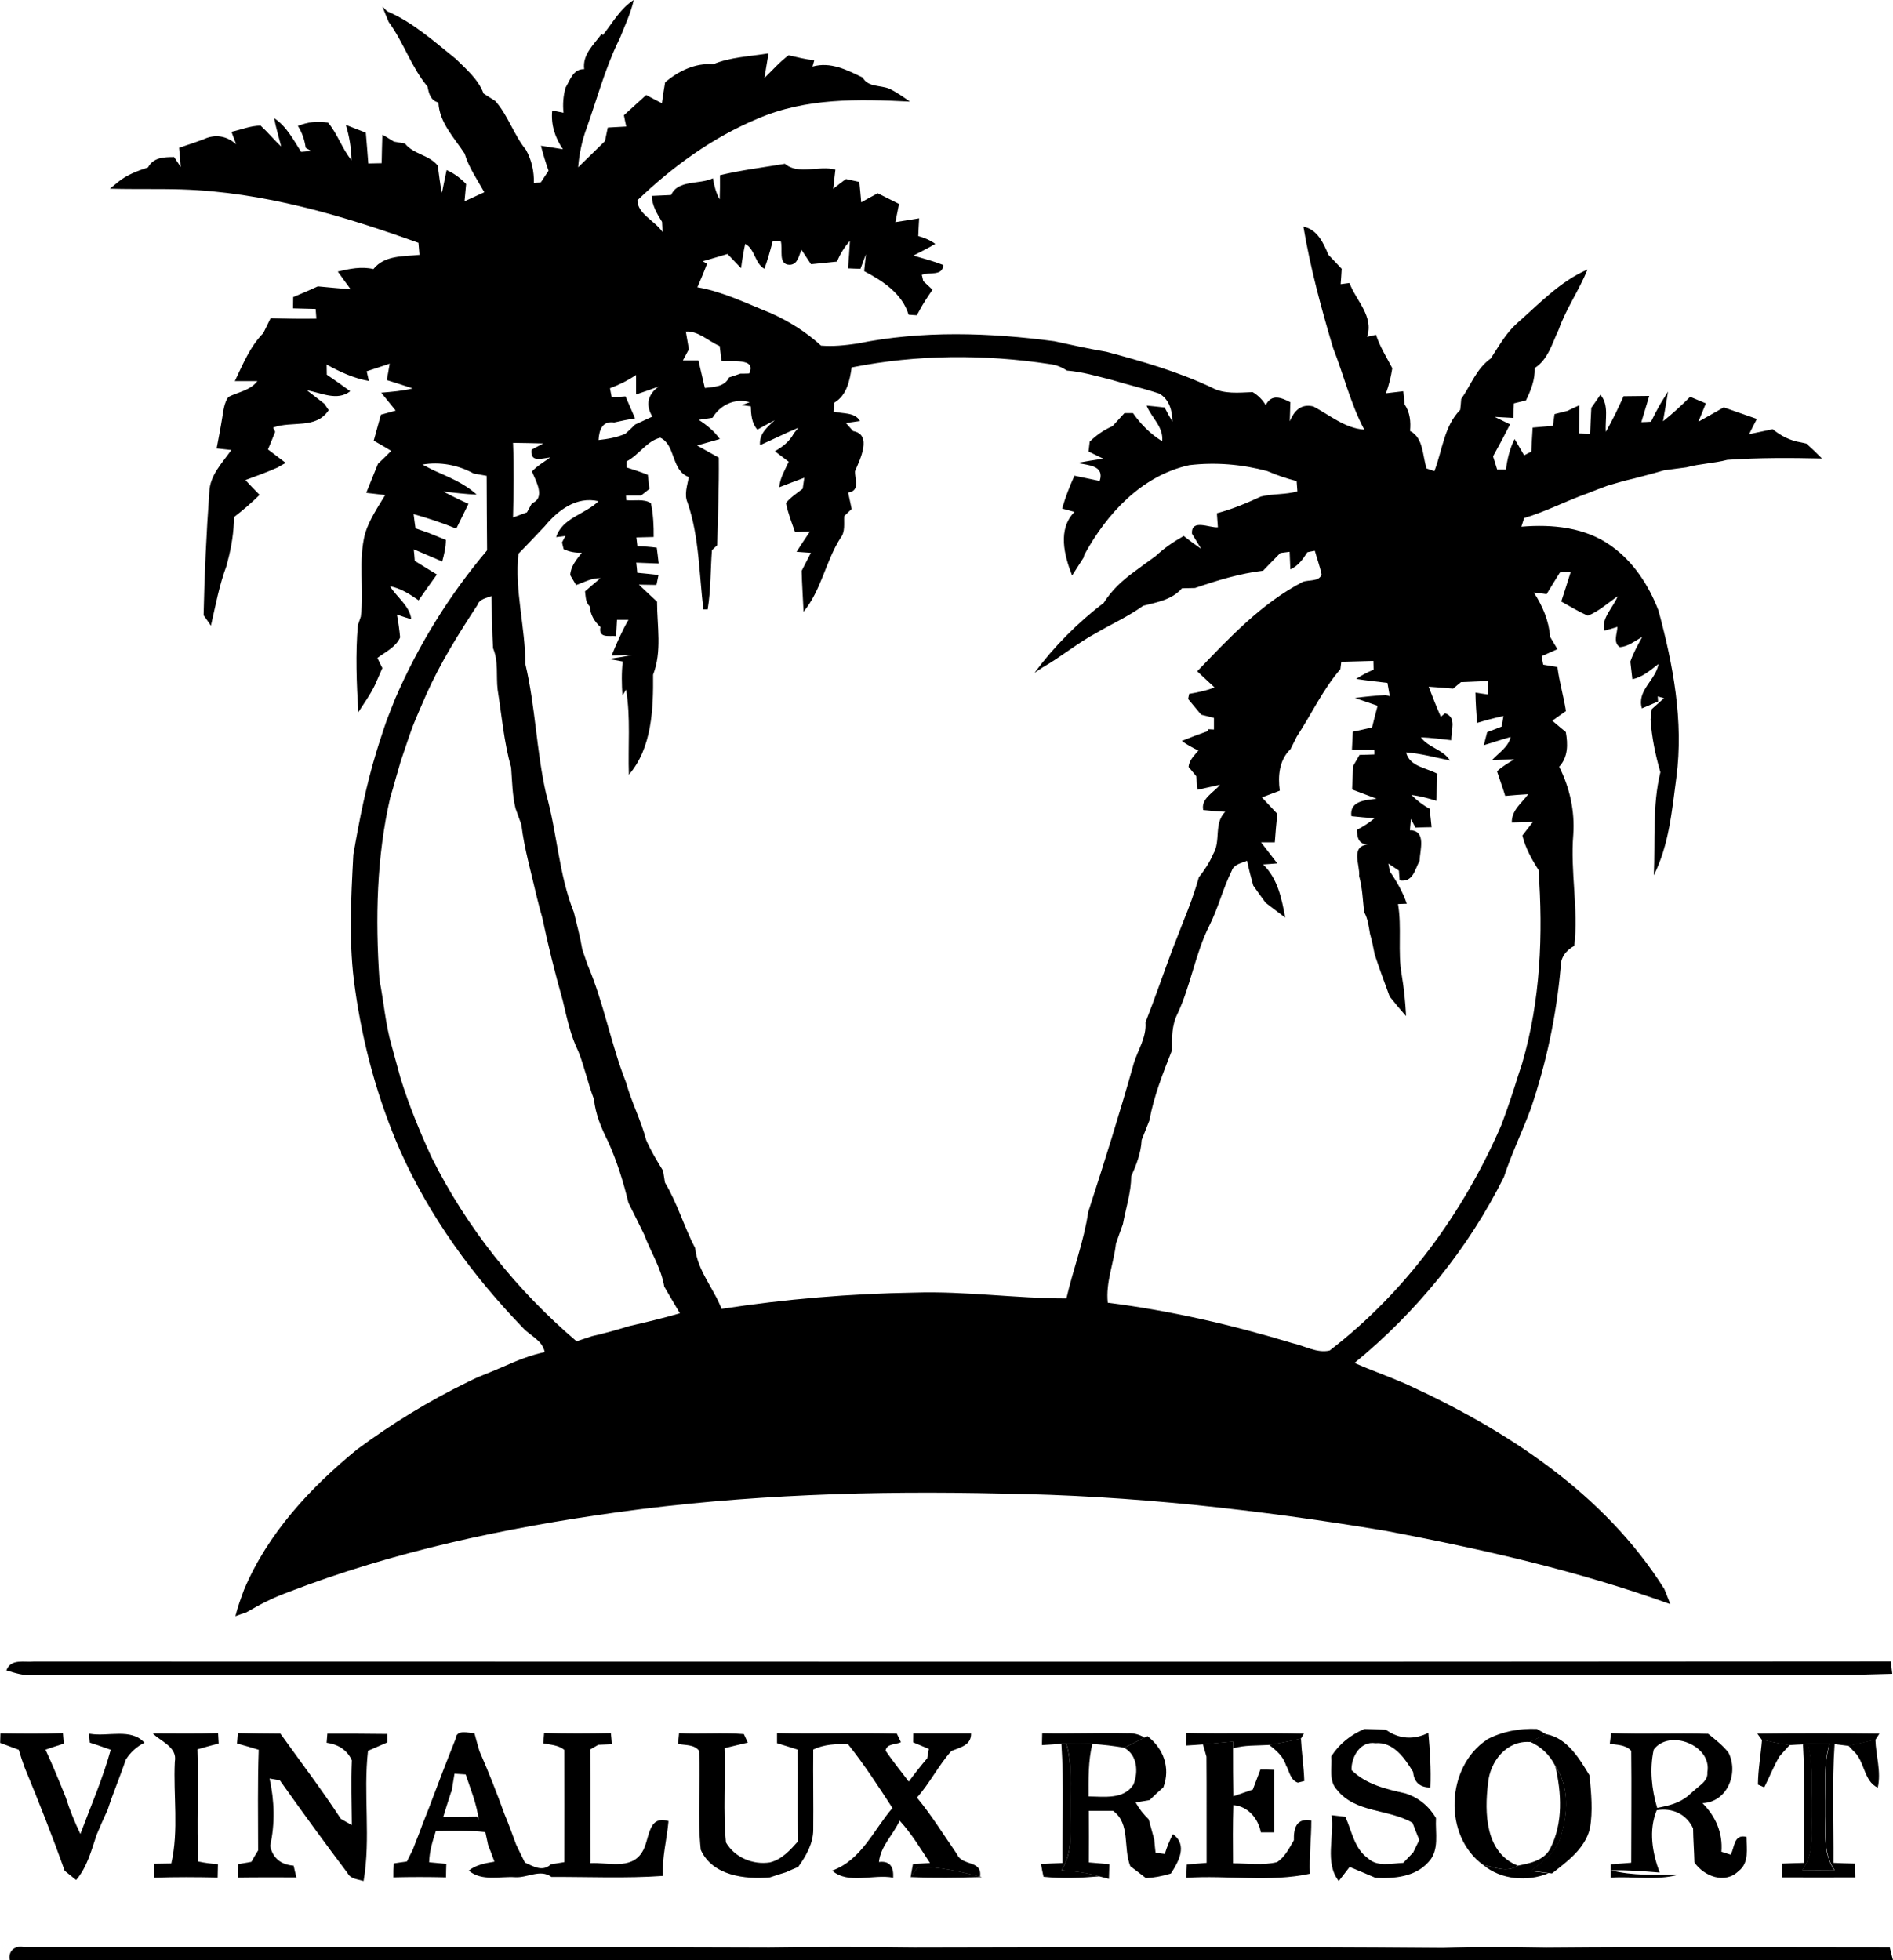
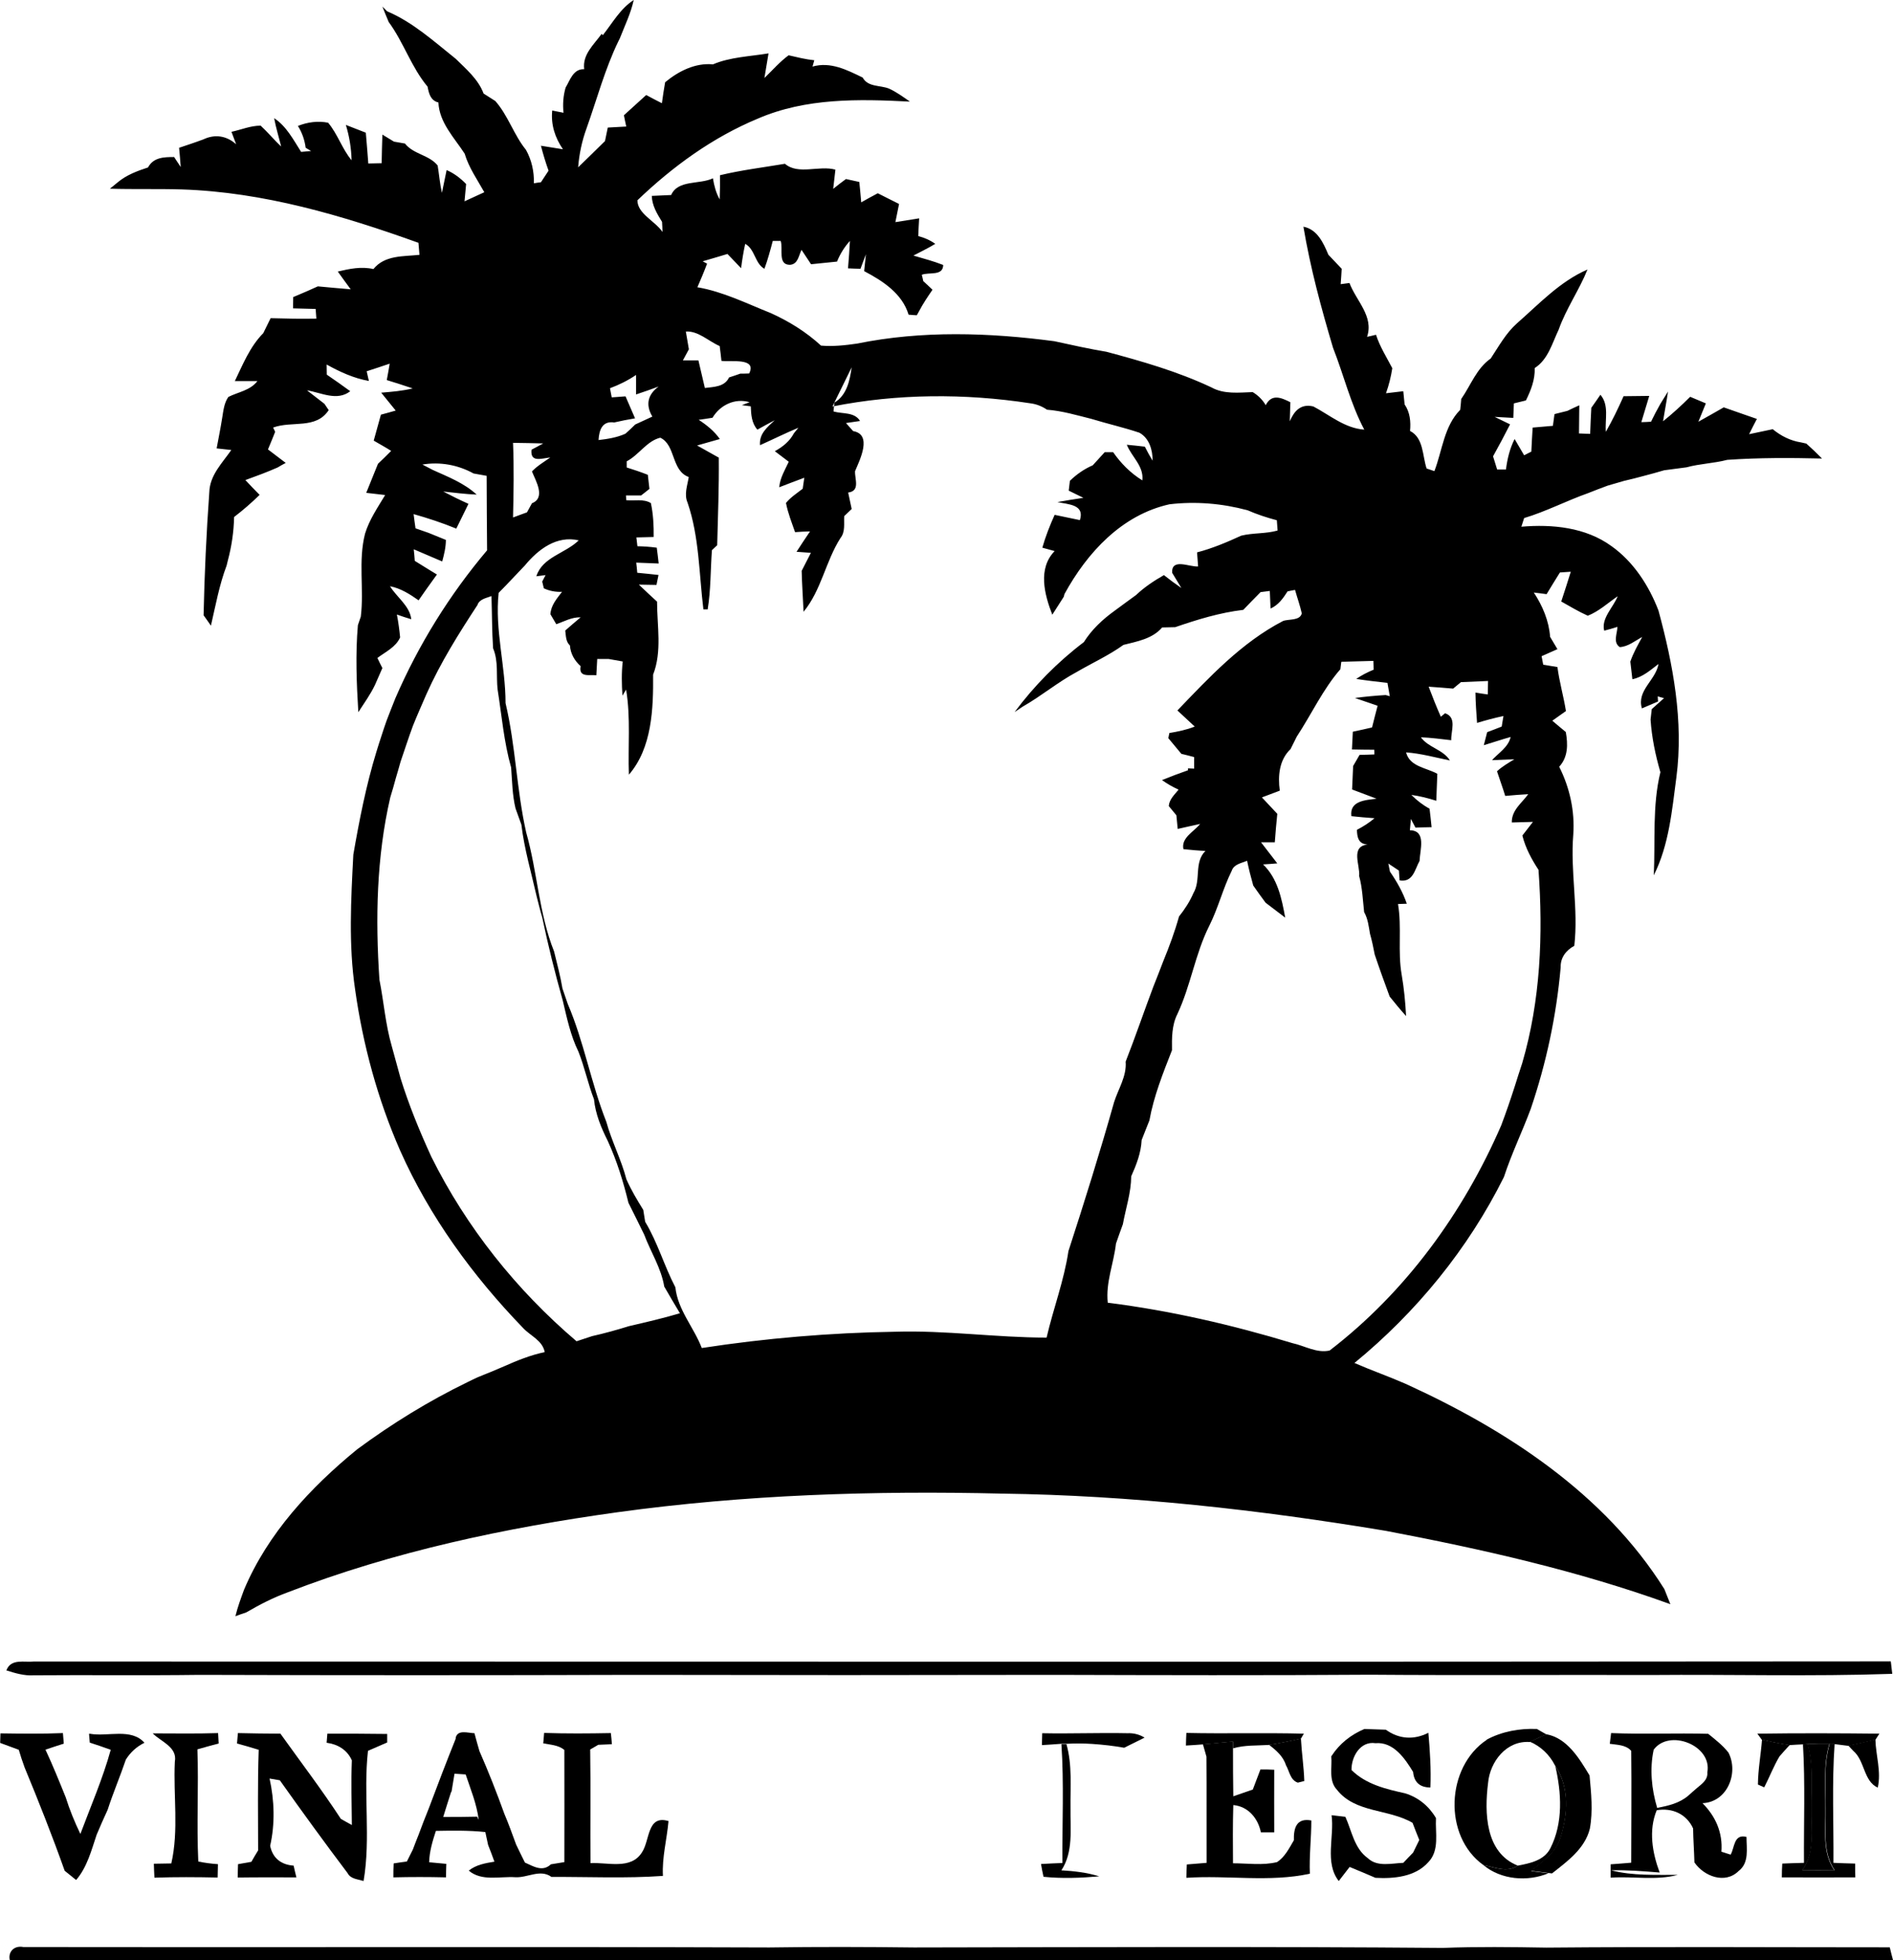
<svg xmlns="http://www.w3.org/2000/svg" viewBox="0 0 1290.7 1336.9">
  <defs>
    <style>      .cls-1 {        fill-rule: evenodd;      }    </style>
  </defs>
  <g>
    <g id="Capa_1">
      <g>
        <g id="Spread">
          <g id="Layer_1">
            <g id="Group">
              <g id="Group_1">
                <g id="Group_2">
                  <g id="Group_3">
                    <path class="cls-1" d="M104.1,1182.1c14.9,0,29.7.3,44.6-.2.1,1.8.3,5.3.4,7.1-4.9,1.3-9.7,2.6-14.5,4,.9,25.5-.6,51.1.6,76.5,4.4.9,8.9,1.5,13.4,1.8-.1,3-.1,6-.2,9.1-14.3-.3-28.7-.4-43.1.1-.2-3.2-.3-6.4-.4-9.5,3,0,8.9-.1,11.9-.2,5.2-22.7,1.3-46.3,2.4-69.3,1.9-10.1-9.3-13.6-15.1-19.4Z" marker-end="none" marker-start="none" />
                  </g>
                  <g id="Group_4">
                    <g id="Group_5">
-                       <path class="cls-1" d="M411,24c6.6-8.3,11.9-18.1,21.1-24-2,9.1-6.1,17.5-9.5,26.2l-1,2c-9.2,19-14.6,39.5-21.7,59.4-3.1,8.5-5,17.4-5.7,26.5,6.2-5.9,12.2-12,18.3-17.9.5-2.3,1.4-6.9,1.9-9.2,4.2-.2,8.4-.5,12.6-.7-.6-2.6-1.1-5.2-1.6-7.7,5.1-4.6,10.1-9.2,15.2-13.8,3.5,1.9,7.1,3.8,10.7,5.6.6-4.8,1.4-9.5,2.2-14.3,9-7.5,20.6-13.4,32.6-12.2,11.6-5,25.3-5.4,37.9-7.5-.7,4.2-2.1,12.6-2.8,16.8,5.4-5.2,10.4-11,16.5-15.5,5.7,1.3,11.5,2.8,17.5,3.4l-1.2,4.3c12.3-3.5,23.5,2.3,34.2,7.5,3.6,6.6,11.8,5.1,17.9,7.5,5.1,2.3,9.7,5.7,14.3,8.9-34.9-1.8-70.9-2.6-103.7,11.6-30.8,12.8-58.1,32.7-82.1,55.7,0,9.2,12.2,14.2,17.1,21.6,0-1.7-.2-5.2-.3-6.9-3.4-5.5-6.8-11.1-7-17.7,4.4-.2,8.8-.4,13.2-.6,4.7-10.6,19.4-7,28.5-11.4.8,5,2.1,10,4.6,14.4.2-5.5.3-11,.2-16.5,14.6-3.5,29.4-5.3,44.3-7.8,9,7.8,23.3.9,34.4,4-.4,3.3-1.1,9.8-1.5,13.1,2.8-2.3,5.7-4.5,8.7-6.7,2.3.5,6.8,1.5,9.1,2,.5,4.6.9,9.3,1.3,13.9,3.7-2.1,7.5-4.2,11.3-6.2,4.8,2.4,9.6,4.9,14.5,7.3-.8,4.1-1.7,8.2-2.5,12.4,5.4-.9,10.7-1.7,16.2-2.6-.2,4-.5,8.1-.6,12.1,4.2,1.1,8.1,2.8,11.6,5.3-4.9,3-10,5.4-14.9,8,6.8,2,13.7,3.8,20.3,6.4-.1,7.8-9.7,4.7-14.6,6.7.3,1.1.8,3.2,1,4.3,1.6,1.5,4.8,4.4,6.3,5.9-3.3,4.8-6.6,9.7-9.3,14.9l-1.4,2.5c-1.4,0-4.2-.3-5.6-.4-4.4-14.5-17.6-23-30.3-29.7.4-3.8.8-7.7,1.2-11.5-.9,2.5-2.8,7.5-3.7,9.9-2.1,0-6.4-.2-8.5-.3.5-6.2,1-12.5,1.3-18.7-3.8,4.2-6.7,8.9-8.8,14.1-5.9.6-11.8,1.2-17.7,1.8-2.2-3.3-4.3-6.5-6.5-9.8-2,4-2.4,9.8-7.9,10.2-8.5,0-4.5-10.8-6.3-16.3h-5.4c-1.7,6.4-3.4,12.8-5.7,19-6.6-3.7-6.4-13.4-13.1-17-1.2,5.5-2.1,11-2.8,16.6-3.1-3.3-6.2-6.5-9.3-9.7-5.7,1.7-11.3,3.4-16.9,5l3,1.6c-2,5.4-4.3,10.8-6.6,16.1,17.6,3,33.6,11.1,50,17.6,12.4,5.6,24.2,12.9,34.3,22.2,8.2.7,16.5-.2,24.7-1.4,44.1-9,89.9-7.5,134.4-1.6,11.8,2.6,23.6,5.2,35.5,7.2,24.3,6.5,48.7,13.5,71.6,24.3,8.6,4.8,18.7,3.5,28.1,3.2,3.7,2.2,6.7,5.2,8.9,8.9,4.1-8,10.6-5.1,16.8-2-.1,3.2-.3,9.8-.4,13,3-7,7.5-12.2,16.1-10.1,11.2,5.9,21.5,14.9,34.7,15.8-9.4-17.7-14-37.3-21.3-55.8-8.1-27.2-15.5-54.6-20.2-82.6,9.5,1.8,13.7,11.2,17,19.1,3,3.2,6,6.3,9.1,9.6-.1,2.6-.5,7.8-.7,10.5,1.5-.2,4.5-.6,6-.8,4.6,12.2,16.7,22.7,12,36.7,1.5-.3,4.6-1,6.1-1.4,2.6,8.1,7.2,15.3,11.1,22.8-.9,5.8-2.3,11.5-4.3,17.1,3-.4,8.9-1.1,11.8-1.4.2,2.2.7,6.8.9,9,3.7,5.4,4.3,11.8,3.7,18.1,9.3,4.7,8.4,17,11.3,25.6,1.3.5,4,1.3,5.3,1.8,5.4-14,6.6-30.7,17.6-41.8.2-1.8.6-5.5.7-7.4,6.5-9.3,10.4-20.8,20.1-27.6,5.5-8.3,10.3-17.2,17.8-23.9,15.2-13.3,29.3-28.6,48.2-36.8-5.7,14.1-14.6,26.7-19.7,41.1-4.4,9.2-7.2,20.3-16.3,26.1.3,7.9-2.6,15.2-6,22.1-2,.5-6.1,1.5-8.2,2-.1,2.5-.3,7.5-.4,9.9-3.2-.2-9.6-.5-12.7-.7,3.5,1.7,7,3.4,10.5,5.1-3.7,7.3-7.6,14.6-11.6,21.8.7,2.3,2.1,6.7,2.8,9,1.5,0,4.5,0,6,0,.9-7.2,2.6-14.3,5.9-20.8,1.6,2.8,4.9,8.3,6.5,11.1,1.2-.6,3.6-1.9,4.9-2.5.3-5.5.5-11,.9-16.4,4.6-.4,9.2-.8,13.8-1.2.3-2,.8-6,1.1-8,2.2-.6,6.6-1.7,8.8-2.2,2.7-1.3,5.3-2.6,8.1-3.8,0,6.4-.2,12.8-.2,19.2l7.6.3c.2-6,.5-11.9.8-17.8,1.6-2.2,4.7-6.7,6.2-8.9,6.1,7.1,3,16.8,3.7,25.3,4.5-7.9,8.4-16,12.1-24.3,5.8,0,11.6-.2,17.5-.2-1.8,6-3.6,11.9-5.4,17.9,1.7,0,5-.2,6.6-.3,2-4.1,4.1-8.2,6.4-12.2,1.3-2.1,3.9-6.3,5.2-8.4-1,6.8-2.3,13.5-3.4,20.3,6.5-5.2,12.6-10.8,18.5-16.7,2.7,1.1,8,3.4,10.7,4.5-1.7,4.1-3.4,8.3-5.1,12.5,5.8-3.2,11.5-6.5,17.3-9.8,7.5,2.6,15,5.3,22.6,7.9-1.8,3.4-3.6,6.9-5.3,10.4,5.3-1.1,10.7-2.3,16.1-3.4,5.6,4.6,12.1,7.9,19.3,9,.9.2,2.7.6,3.6.8,3.6,3.2,7.2,6.6,10.7,10.2-21.6-.5-43.1-.6-64.6.9-9.2,2.4-18.7,2.6-27.8,5.1-5.1.7-10.2,1.3-15.2,2-4.6,1.4-9.2,2.6-13.7,3.8-4.6,1.3-9.3,2.4-13.9,3.5-3.7,1.1-7.4,2.2-11,3.2-4.5,1.7-8.9,3.3-13.3,5.1-14.7,5.2-28.6,12.5-43.6,17-.5,1.5-1.4,4.4-1.9,5.9,21.1-1.8,43.8.4,61.4,13.2,15.1,10.7,25.6,27,32.1,44,10,36.9,17.2,75.4,12.2,113.7-3,22.6-5,46.1-15.4,66.8,1.1-23.4-1.1-47.4,4.5-70.3-3.4-11.7-5.9-23.7-6.7-35.9.2-1.8.6-5.3.8-7.1,2.8-2.5,5.6-5,8.4-7.5-1.1-.3-3.2-.8-4.3-1.2l.2,3.5c-2.8,1.2-8.3,3.5-11,4.7-3.7-12.3,9.5-19.2,11.3-30.3-5.5,4.2-10.8,9-17.8,10.4-.3-3-1.1-9-1.4-12,2-5.9,5.1-11.3,8.1-16.8-4.9,2.6-9.6,6.6-15.3,6.9-4.8-3.2-1.7-9.2-1.6-13.8-3,1-6,1.8-9,2.6-2.2-8.4,6.2-15.9,9.2-23.5-6.7,4.6-12.8,10.3-20.4,13.3-6.3-2.8-12.2-6.4-18.1-9.7,2.2-6.7,4.4-13.5,6.5-20.3-1.9.1-5.5.4-7.4.5-3.1,4.9-6.1,9.9-9.1,14.8-2.2-.3-6.5-.9-8.7-1.1,6,9.1,10.3,19.3,11.1,30.2,1.2,2.1,3.7,6.3,5,8.4-2.7,1.2-8.1,3.6-10.8,4.8.3,1.5.8,4.4,1.1,5.8,2.4.4,7.2,1.2,9.7,1.6,1.3,10.1,4.2,20,5.8,30-2.3,1.7-7,4.9-9.3,6.6,3,2.6,6.1,5.1,9.2,7.7,1.5,8.4,1.6,17-4.5,23.7,7.2,14.3,10.7,30.2,9.6,46.2-2.1,25.3,3.6,50.6.7,75.9-5.7,3.1-9.5,8.1-9.3,14.7-2.9,32.9-9.8,65.3-20.4,96.5-5.8,15.6-13.1,30.6-18.3,46.5-24.3,48.9-59.7,92.2-101.9,126.8,11.4,5,23.2,9.1,34.6,14.1,68.8,31.3,135.8,74.9,176.7,140.1,1,2.6,3.1,7.7,4.1,10.3-62.9-22.8-128.3-37.5-193.9-50-86.4-14.4-173.9-24.2-261.6-25.4-87.6-2.1-175.5.7-262.4,12.7-76.4,10.6-152.6,26.7-224.8,54.6-9.9,3.6-19.2,8.4-28.3,13.7-1.8.6-5.6,1.9-7.4,2.6,1.5-6.2,3.7-12.1,5.9-18.1,16.2-38.4,45.2-69.6,77.1-95.7,23.7-17.5,48.8-33,75.4-45.9,1.8-.9,5.3-2.6,7.1-3.4,5.8-2.3,11.7-4.7,17.4-7.2,9-4,18.3-7.8,28-9.8-1.5-8-9.8-11.1-14.7-16.4-34.3-35.5-63.8-75.9-83.9-121.1-15.3-34.9-25.4-72.2-30.7-109.9-4.5-30.3-2.8-61.3-1.2-91.9,4.1-23.6,8.7-47.1,15.7-70,1.1-3.6,2.2-7.1,3.4-10.7,1.2-3.6,2.3-7.2,3.6-10.7,1.9-5.1,4-10.2,6-15.3,15.8-36.5,36.9-70.5,62.5-100.8-.2-16.9-.2-33.8-.3-50.8-2.2-.4-6.7-1.2-8.9-1.6-10.7-5.9-22.9-8.1-34.9-6.1,2.4,1.3,4.7,2.5,7.1,3.7,10.4,4.7,21.3,8.9,29.9,16.8-7.6-.3-15.3-1.3-22.8-2.1,5.7,3,11.4,5.8,17.2,8.4-2.8,5.7-5.5,11.3-8.3,16.9-9.5-3.9-19.2-7.1-29.1-9.9.4,3.2.8,6.5,1.3,9.7,3,1,5.9,2.1,8.9,3.1,2.9,1.2,8.9,3.6,11.8,4.8,0,5-1.2,9.9-2.5,14.7-6.5-2.8-12.9-5.5-19.4-8.3.2,2,.6,5.9.7,7.9,3.5,2.2,7,4.3,10.5,6.5l4.6,2.8-2.6,3.6c-3.4,4.6-6.6,9.3-9.9,14-6-4.2-12.2-8.2-19.5-9.6,4.6,7.5,13.5,13.4,14.5,22.5-3.3-1-6.5-2-9.8-3.2,1,5.2,1.7,10.4,2.2,15.6-2.9,6.6-10,9.9-15.5,14,.8,1.7,2.5,5.2,3.4,6.9-1.7,3.8-3.3,7.6-5,11.4-3.1,6.6-7.5,12.6-11.4,18.7-1.2-19.7-2-39.7-.3-59.3.5-1.5,1.5-4.4,2-5.9,2.3-18.8-1.9-38,2.9-56.6,2.9-9.5,8.6-17.8,13.7-26.3-3.2-.4-9.7-1.1-12.9-1.5,2.7-6.6,5.3-13.2,8-19.8,3-2.9,6.1-5.8,9-8.8-3.9-2.5-8-4.7-11.9-7,1.6-5.9,3.3-11.8,4.9-17.7,3.3-.9,6.7-1.8,10.1-2.8-3.3-4.1-6.6-8.2-9.9-12.2,7.2-.6,14.5-1.2,21.5-2.9-5.9-2-11.8-3.9-17.7-5.7.5-2.8,1.6-8.4,2-11.2-5.2,1.8-10.5,3.5-15.7,5.2l1.5,6.6c-10.3-1.8-19.8-6.2-28.8-11.2,0,1.7.1,5.1.1,6.9,5.4,3.7,10.7,7.4,16,11.3-9,7-19.7,1-29.5-.6,4,3.1,7.9,6.1,11.9,9.2.7,1.1,2.2,3.2,2.9,4.3-8.7,13.3-25.1,7.1-37.9,11.9.4.7,1.1,2.2,1.4,2.9-1.6,4-3.2,8-4.9,12,4,3.1,8,6.1,12.1,9.2-1.4.7-4.2,2.3-5.5,3.1-7.2,3.2-14.6,5.9-22,8.6,3.2,3.4,6.4,6.8,9.7,10.1-5.5,5.4-11.3,10.4-17.4,15.1-.2,10.1-1.7,20.1-4.3,29.8l-.8,3.3c-5,13.2-7.5,27.2-10.7,41-1.2-1.8-3.7-5.3-5-7.1.6-28,1.9-56,3.9-83.9.3-11.6,8.9-20,15-28.8-2.5-.3-7.5-.8-10-1.1,1.3-7,2.7-13.9,3.8-20.9.8-4.9,1.3-10.1,4.2-14.2,6.8-3.4,14.9-4.4,19.8-10.8-3.8,0-11.5,0-15.4,0,5.5-11.4,10.3-23.5,19.4-32.7,1.7-3.4,3.3-6.8,5-10.2,10.4.3,20.8.5,31.2.3-.1-1.6-.4-5-.5-6.6-5.2-.1-10.3-.3-15.4-.4,0-1.9.1-5.8.1-7.7l2.4-1c4.8-2,9.6-4.1,14.4-6.3,7.5.7,14.9,1.4,22.4,2-3-4-5.9-8.1-8.8-12.1,8-1.9,16.1-3.6,24.3-1.7,7.7-9.6,20.4-8.5,31.4-9.7-.2-2.7-.5-5.4-.7-8.2-52-18.7-105.7-34.6-161.3-36.4-16.4-.5-32.7,0-49.1-.5,1.3-1.1,4.1-3.2,5.4-4.4,6-5,13.3-7.7,20.6-10.1,3.7-6.9,10.8-7.1,17.8-7.1,1.1,1.7,3.4,5.1,4.5,6.8-.3-4.4-.7-8.8-1.1-13.1,5.6-1.9,11.2-3.7,16.7-5.8,7.7-3.6,15.6-2.5,22.2,3.4l-3.2-8.5c6.6-1.4,13-4.2,19.9-4.2,4.9,4.5,9.1,9.7,14,14.2-1.6-6.4-3.6-12.8-4.8-19.3,8.4,5.5,13.1,14.7,18.4,23,1.7-.2,5.1-.5,6.8-.6-.9-.6-2.8-1.6-3.7-2.2-.7-5.3-2.4-10.3-5.3-14.9,6.5-2.6,13.6-3.6,20.6-2.2,6.5,7.7,9.5,17.8,16,25.6-.2-8.2-1.5-16.2-3.9-24.1,4.5,1.7,9,3.5,13.6,5.3.6,7,1.2,14,1.7,21,3,0,6-.2,9.1-.2.1-6.5.3-13,.5-19.5,2.6,1.6,5.2,3.2,7.9,4.8,1.9.3,5.7,1,7.5,1.3,5.8,7.4,16.5,7.7,22.3,15,1,6.2,1.5,12.5,2.9,18.6.8-3.9,2.4-11.6,3.2-15.5,5.1,2.2,9.4,5.5,13.3,9.5-.3,2.9-.8,8.8-1.1,11.8,4.5-2,9-4.2,13.5-6.2-4.8-8.6-10.6-16.8-13.4-26.3-7.1-10.9-17.3-21.2-17.9-34.9-5.4-1.3-6.5-6.2-7.4-10.8-11.1-13.3-16.3-30.2-26.5-44.1-1.5-3.5-2.9-7-4.3-10.5.8.8,2.4,2.4,3.2,3.2,17.7,7.5,32,20.6,46.8,32.4,7.2,7.1,15.4,14,19,23.7,2.6,1.7,5.3,3.4,8,5.1,8.8,10,12.6,23.1,20.9,33.3,3.9,7,5.6,14.8,5.4,22.8,1.2-.2,3.6-.6,4.8-.7,1.3-2,3.9-6,5.2-7.9-2-5.6-3.7-11.2-5.2-17,3.7.6,11.2,1.8,15,2.4-5.4-7.9-8.3-16.8-7.3-26.4,1.9.4,5.8,1.1,7.7,1.5-.6-5.8-.2-11.5,1.4-17.1,3.1-5.2,5.2-12.9,12.7-12.6-1.3-10.1,6.6-16.7,11.9-24.1M467.6,226c.5,3,1.6,9.1,2.1,12.2-1.4,2.5-2.8,5.1-4.1,7.6,2.6,0,8,0,10.6,0,1.5,6.2,2.9,12.5,4.4,18.8,6.2-.8,13.4-.7,16.5-7.2,1.9-.6,5.8-1.9,7.7-2.6,1.5,0,4.5,0,6-.1,5.5-11-12.8-7.7-18.9-8.6-.3-2.5-.8-7.6-1.2-10.1-7.7-3.3-14.6-10.5-23.2-9.9M580.7,250.5c-1.3,9.1-3.3,19-11.8,24.1-.2,1.5-.5,4.5-.6,6,6.1,1.8,14.3.2,18.1,6.5l-9.6,1.4c1.2,1.4,3.7,4.1,4.9,5.5,13.2,2.3,4.7,19.3,1.3,27.3-.3,5.4,3.7,13.5-4.7,14.6.6,2.8,1.8,8.4,2.4,11.2-1.3,1.2-3.8,3.7-5.1,4.9-.3,5,.9,10.7-2.6,15-10.1,15.9-13,35.5-25.1,50.2-.4-9.3-1.1-18.6-1.3-27.9,2.1-4.1,4.2-8.2,6.3-12.3-2.5-.2-7.4-.5-9.8-.7,3-4.7,6.1-9.3,9.2-13.9-2.5,0-7.7.3-10.2.5-2.3-6.6-4.9-13.1-6.2-19.9,3.2-3.9,7.4-6.6,11.4-9.7.3-1.9.8-5.6,1.1-7.5-5.7,2.1-11.4,4.3-17.1,6.5.5-6.3,3.9-11.8,6.5-17.4-2.4-1.8-7.1-5.4-9.5-7.2,5.3-2.9,10.1-6.7,13-12.2.8-1,2.3-2.9,3.1-3.8-8.9,3.7-17.5,8-26.2,11.9-.7-7.8,5-12.3,10-17-4,2.1-7.9,4.2-11.8,6.4-3.9-4.4-4.3-10.2-4.5-15.9l-6.1-.8,5.3-2c-10-3-20.1,1.9-25.3,10.6-3.2.5-6.3,1-9.4,1.4,5.5,3.6,10.6,7.7,14.4,13.1-5.2,1.5-10.4,3-15.5,4.4,4.9,2.8,9.9,5.6,14.8,8.3.2,19.9-.6,39.8-1.1,59.7-.9.9-2.7,2.5-3.6,3.4-1,13.5-.7,27.1-2.9,40.4h-2.9c-3-24.4-2.8-49.5-10.8-72.8-2.5-5.7-.1-11.7.8-17.5-12-4.3-8.8-21.9-19.4-26.8-9.2,2.2-14.6,11.8-22.9,16.1,0,1,0,3.1,0,4.2,4.8,1.5,9.6,3.1,14.4,5,.3,2.4.8,7.2,1.1,9.6-1.4,1.1-4.2,3.4-5.7,4.5h-10.3c0,.8.2,2.4.2,3.2,5.5.6,11.8-1.1,16.8,2,1.6,7.6,2,15.4,1.9,23.1-2.9.1-8.8.2-11.8.3.2,1.5.5,4.5.7,6,4.4.1,8.8.4,13.2,1,.4,2.7,1,8.1,1.3,10.8-5.1-.2-10.2-.4-15.3-.6.2,1.7.6,5.2.7,6.9,4.8.5,9.6.9,14.5,1.5-.4,1.7-1.1,5.1-1.4,6.8-3,0-9-.1-12-.2,4,3.9,8.2,7.7,12.4,11.6,0,16.6,3.5,33.9-2.7,49.8.2,23.2-.7,49.9-16.5,68.2-.7-19.3,1.3-38.8-1.9-58l-2.5,4.1c-.5-7.8-.7-15.6.2-23.3l-9.6-1.7c5.3-.8,10.7-1.5,16-2.8-3.5.1-10.5.4-14,.5,3.4-8.3,7-16.6,11.5-24.4h-7.8c-.2,2.8-.5,8.3-.6,11.1-4.8-.5-12.2,1.7-10.7-6.2-4.2-3.8-6.9-8.5-7.3-14.1-2.9-2.7-2.7-6.6-3.2-10.2,2.6-2.3,7.8-6.8,10.5-9-6.1-.2-11.2,2.8-16.6,4.7-1-1.7-3-5.2-4-6.8.3-6.1,4.4-10.7,7.9-15.3-4.4.2-8.6-.6-12.4-2.4-.3-1.2-.8-3.4-1.1-4.6l2.3-4.4c-1.6.2-4.7.6-6.3.8,4.2-13.2,19.7-15.5,28.9-24.5-15.1-3.5-27.7,6.2-36.7,17.1-6,6.2-11.8,12.6-17.9,18.7-2.7,25.3,4.7,49.9,4.7,75.2,6.9,29.1,7.5,59.1,14.1,88.3,7.6,26.7,8.6,55,19,81.1,2,8.3,4.3,16.7,5.7,25.2,1.2,3.5,2.4,7,3.6,10.5,11.1,25.9,15.9,54.1,26.3,80.4,3.7,13.4,10.2,25.8,13.7,39.2,3.2,7.3,7.3,14.1,11.5,20.9.3,2,1,6.1,1.3,8.1,8.5,14.1,13,30.2,20.6,44.7,1.6,15.4,12.6,27.3,18,41.4,43.6-6.7,87.6-10.4,131.7-11.1,34.5-1.1,68.9,4,103.4,4,4.6-19.8,11.9-38.9,14.9-59,10.9-33.6,21.5-67.4,31.1-101.5,2.9-9.2,8.7-17.7,7.9-27.7,6.6-16.8,12.4-33.9,18.8-50.9,2.3-5.9,4.7-11.8,6.9-17.7,4.1-10,7.8-20,10.7-30.4,3.9-4.9,7.3-10.1,9.8-15.9,5.4-9.1.2-20.8,8.2-28.8-5-.2-10-.7-15-1.2-1.7-7.8,7.2-11.9,11.4-17.2-5.2,1.1-10.3,2.3-15.3,3.4-.2-2.3-.7-7-.9-9.3-1.3-1.6-3.9-4.7-5.2-6.3.4-4.7,4-7.8,6.7-11.2-4-1.8-7.8-4-11.3-6.5,5.8-2.4,11.7-4.6,17.7-6.7v-1.3s4.2.2,4.2.2c0-2,0-5.9,0-7.9-2.2-.6-6.5-1.7-8.7-2.2-3-3.6-6-7.2-8.9-10.7l.7-3.5c5.9-1,11.8-2.2,17.3-4.4-4-3.7-7.9-7.3-11.8-11,21.8-22.7,43.7-46.3,72-61,3.9-1.5,11.5,0,12.8-5.2-1.2-5.4-3.1-10.6-4.6-16-1.3.2-3.8.7-5.1,1-3,4.7-6.3,9.4-11.6,11.7-.1-3-.4-9-.5-12-1.6.2-4.7.6-6.3.8-4,4-7.9,8.1-11.8,12.1-16,1.9-31.3,6.6-46.4,11.8-2.3,0-6.7.2-8.9.2-6.7,7.8-17,9.5-26.4,11.9-10,7.2-21.3,12.3-31.9,18.5-12.9,6.9-24.1,16.4-36.8,23.6-1.4,1-4.1,2.8-5.5,3.7,13.3-17.9,29.4-34.2,47.2-47.7,5.4-8.6,12.8-15.5,21-21.4,4.8-3.6,9.7-7.1,14.6-10.7,5.7-5.4,12.2-9.7,19-13.6,3.9,3.1,7.8,6,11.9,8.8-1.6-2.6-4.7-7.8-6.3-10.4-.5-10.3,11.9-3.8,17.7-4.3-.2-2.4-.5-7.2-.7-9.6,10.4-2.7,20.3-6.9,30.1-11.4,8.1-2,16.7-1.2,24.8-3.5-.1-1.8-.4-5.3-.5-7-6.8-1.8-13.5-4-19.9-6.8-17.4-4.7-35.4-6.2-53.3-4.1-32.5,7.2-56.2,33-71.6,61.2l-.5,1.9c-2.6,4.1-5.2,8.1-7.8,12.2-5.4-13.8-10-31.5,1.6-43.4-2.1-.6-6.3-1.7-8.4-2.3,2.2-7.7,5.1-15.1,8.4-22.4,5.7,1.2,11.4,2.4,17.2,3.6,3.5-10.7-7.9-10.7-15.3-12.3,5.8-1.1,11.7-2,17.7-2.9-3.4-1.7-6.7-3.3-10-4.9.2-1.7.6-5,.8-6.7,4.5-4.4,9.8-8.1,15.6-10.6,2.7-2.9,5.4-5.9,8.1-8.9,1.4,0,4.3,0,5.8,0,5.3,7.6,11.9,14.3,19.9,19.2,1.1-9.8-7.3-16-10.6-24.3,4.1.4,8.2.8,12.3,1.3,1.6,3.2,3.4,6.5,5.3,9.6,0-7.3-2.2-15.3-9-19.1-10.7-3.6-21.8-6.1-32.6-9.4-10-2.5-20-5.5-30.4-6.3-3.5-2.4-7.4-3.9-11.6-4.4-44.6-6.8-90.4-6.6-134.7,2.2M415.9,264.8c.3,1.5.9,4.6,1.2,6.2,2.4-.2,7.1-.5,9.4-.7,2.1,5,4.4,10,6.5,15-4.8.8-9.5,1.7-14.2,2.8-8.2-1.2-10.3,5.2-10.7,12,6.2-.7,12.5-1.7,18.3-4.3,2.3-2,4.5-4.1,6.7-6.3,3.9-1.8,7.8-3.6,11.7-5.4-4.9-8.2-3-15.2,4.3-20.5-5.1,1.9-10.3,3.7-15.4,5.4,0-3.3,0-10,0-13.3-5.6,3.8-11.7,6.8-17.9,9.1M349.8,301.9c.7,17,.4,34,0,51,3.1-1.2,6.3-2.3,9.5-3.5.8-1.5,2.6-4.7,3.4-6.2,9.6-3.8,2.5-15.4,0-21.7,3.6-3.8,8.2-6.5,12.5-9.5-5.8.5-13.8,3.8-12.8-5.3,2-1.1,6-3.2,8-4.3-6.9-.2-13.7-.3-20.6-.4M325.8,412.2c-12.9,19.7-25.5,39.7-35.1,61.3-3.1,7.2-6.3,14.3-9.2,21.6-3,8.1-5.6,16.3-8.4,24.4-1,3.7-2.1,7.4-3.2,11.1-1.2,4.4-2.4,8.8-3.8,13.2-9.4,40.7-10.2,82.7-7.4,124.3,3,15.1,4.1,30.5,8.4,45.3,1.9,7.3,4.1,14.6,6,21.9,5.7,18.4,13,36.1,21,53.6,23.9,48.1,58,90.9,99,125.8,2.6-.9,8-2.6,10.6-3.5,8.4-1.9,16.8-4.2,25.1-6.8,11.7-2.7,23.3-5.4,34.8-8.8-3.6-6-7.2-12.1-10.7-18.2-2.1-12.7-9.3-23.7-13.7-35.5-3.5-7.2-7.1-14.4-10.7-21.6-3.5-14.4-7.9-28.7-14.1-42.2-4.5-9-8.4-18.3-9.4-28.4-4.1-10.7-6.4-21.9-10.6-32.5-5.4-11-7.9-23.1-10.7-34.9-5.3-18.7-10-37.7-14-56.7-1.4-4.6-2.5-9.3-3.7-13.9-3.7-16.4-8.5-32.6-10.5-49.3-1.3-3.7-2.7-7.4-4-11.1-2.2-9.1-2.3-18.6-3-27.9-4.9-17.3-6.4-35.3-9.2-53.1-1.1-9.4.7-19.2-3.1-28.2-.8-11.9-.7-23.8-1.1-35.6-3.5,1.4-7.8,1.9-9.5,5.8M914.5,451.6c-.1,1.2-.5,3.6-.6,4.8-11.8,13.5-19.7,30.7-29.7,45.9-1.1,2.2-3.2,6.4-4.3,8.6-7.7,7.3-8.7,18.3-7.3,28.3-4.1,1.6-8.1,3.1-12.2,4.6,3.5,3.7,7,7.5,10.5,11.2-.7,6.4-1.2,12.9-1.7,19.4h-9.4c3.7,4.8,7.4,9.6,11.1,14.4-2.4.2-7.3.6-9.7.7,10,9.6,12.7,23.3,15.1,36.3-4.5-3.4-8.9-6.8-13.4-10.2-2.9-3.9-5.7-7.8-8.4-11.7-1.6-5.6-3-11.2-4.2-16.9-3.9,1.7-9,2.3-10.5,6.9-6,12.1-9.2,25.4-15.3,37.5-9.6,19.1-12.6,40.7-21.7,60.1-3.9,7.7-3.8,16.4-3.7,24.7-6.1,15.6-12.4,31.3-15.4,47.9-1.8,4.4-3.5,8.9-5.3,13.4-.4,8.7-3.6,16.9-7.1,24.7-.1,11.2-3.7,21.8-5.7,32.7-1.7,4.4-3.1,8.8-4.7,13.2-1.5,13.5-7.1,26.5-5.6,40.3,42.7,5.4,84.8,15.1,126,27.6,8.3,1.8,16.6,7,25.3,5,51.7-39.7,91.2-94,117-153.6,3.2-8.5,6.2-17.2,9-25.9,1.8-5.5,3.4-11,5.3-16.5,12.5-42.8,14.3-87.6,11.1-131.8-4.7-7.2-8.9-14.9-11-23.4,2.4-3.1,4.8-6.2,7.2-9.3-3.6.1-10.8.3-14.4.4-.2-8.4,6.8-13.2,11.2-19.3-5.3.3-10.5.7-15.7,1.2-1.7-5.7-3.8-11.2-5.6-16.8,3.5-3.3,7.8-5.7,11.8-8.2-3.8.1-11.4.5-15.2.6,4.5-5,11.1-8.8,12.7-15.8-6.2,1.7-12.2,3.8-18.3,5.6.6-2.2,1.7-6.7,2.3-8.9,2.5-.9,7.4-2.8,9.9-3.8.3-1.8.9-5.4,1.2-7.2-6.1,1.3-12.1,2.9-18,4.7-.5-6.9-1-13.8-1.1-20.7,2.1.4,6.3,1,8.4,1.3,0-2.3.2-6.9.2-9.2-6.2.3-12.4.5-18.5.8-1.3,1.1-4,3.3-5.3,4.4-5.6-.5-11.2-.9-16.7-1.3,2.6,6.9,5.3,13.7,8.3,20.5l2.9-2.4c8.3,2.9,3.9,12.1,4.2,18.4-6.9-.8-13.8-1.7-20.7-2,5.1,7.1,15,8.2,19.8,15.8-10-2-19.8-4.8-29.9-5.5,2.5,9.8,13.8,10.4,21.3,14.6-.2,6.1-.5,12.2-.7,18.4-5.6-1.8-11.2-3.2-17-4,3.7,3.7,7.8,6.9,12.4,9.4.4,3.1,1.1,9.4,1.4,12.6-2.7,0-8.2.2-11,.3-.8-1.5-2.3-4.4-3.1-5.9-.2,1.9-.5,5.8-.7,7.7,11.5.2,6.8,13.6,6.6,20.9-3.3,5.9-4.4,14.8-13.6,13.3-.1-1.7-.4-5.1-.5-6.7-2.4-1.6-4.8-3.2-7.2-4.8.3,1.4.8,4.2,1.1,5.5,4.7,6.8,8.8,14,11.5,21.9-1.5,0-4.5.2-6,.2,2.7,16-.3,32.3,2.5,48.2,1.6,9.3,2.5,18.7,3,28.2-3.9-4.3-7.6-8.8-11.2-13.3-3.5-9.5-7-19.1-10.2-28.7-.9-4.8-1.9-9.5-3.2-14.1-.9-5.1-1.4-10.2-4-14.8-.9-8.2-1.2-16.6-3.4-24.6.8-7.3-6.2-20.1,5.8-21.5-6.5-.2-7.2-5.4-7.3-10,4.3-2.2,8.3-4.8,12-7.9-5.3-.4-10.6-.8-15.8-1.4-1.4-10.6,10-11,17.2-11.9-5.5-2.1-11.2-4.2-16.7-6.3.2-5.3.5-10.6.7-16,1.1-1.9,3.3-5.7,4.4-7.6,2.5,0,7.6-.2,10.1-.3,0-.8,0-2.4-.1-3.2-5.1,0-10.2-.1-15.2-.2.1-3,.4-9,.6-12.1,4.4-.9,8.7-1.9,13.1-2.9,1.2-4.9,2.5-9.9,3.8-14.8-5.2-1.8-10.4-3.6-15.5-5.3,6.9-.9,14-1.6,21-2l2.8.8c-.4-2.3-1.2-6.9-1.6-9.1-7.1-.8-14.3-1.6-21.3-2.7,3.7-2.5,7.7-4.6,11.9-6.3,0-1.5-.2-4.5-.2-6-7.3.2-14.5.4-21.7.6Z" marker-end="none" marker-start="none" />
+                       <path class="cls-1" d="M411,24c6.6-8.3,11.9-18.1,21.1-24-2,9.1-6.1,17.5-9.5,26.2l-1,2c-9.2,19-14.6,39.5-21.7,59.4-3.1,8.5-5,17.4-5.7,26.5,6.2-5.9,12.2-12,18.3-17.9.5-2.3,1.4-6.9,1.9-9.2,4.2-.2,8.4-.5,12.6-.7-.6-2.6-1.1-5.2-1.6-7.7,5.1-4.6,10.1-9.2,15.2-13.8,3.5,1.9,7.1,3.8,10.7,5.6.6-4.8,1.4-9.5,2.2-14.3,9-7.5,20.6-13.4,32.6-12.2,11.6-5,25.3-5.4,37.9-7.5-.7,4.2-2.1,12.6-2.8,16.8,5.4-5.2,10.4-11,16.5-15.5,5.7,1.3,11.5,2.8,17.5,3.4l-1.2,4.3c12.3-3.5,23.5,2.3,34.2,7.5,3.6,6.6,11.8,5.1,17.9,7.5,5.1,2.3,9.7,5.7,14.3,8.9-34.9-1.8-70.9-2.6-103.7,11.6-30.8,12.8-58.1,32.7-82.1,55.7,0,9.2,12.2,14.2,17.1,21.6,0-1.7-.2-5.2-.3-6.9-3.4-5.5-6.8-11.1-7-17.7,4.4-.2,8.8-.4,13.2-.6,4.7-10.6,19.4-7,28.5-11.4.8,5,2.1,10,4.6,14.4.2-5.5.3-11,.2-16.5,14.6-3.5,29.4-5.3,44.3-7.8,9,7.8,23.3.9,34.4,4-.4,3.3-1.1,9.8-1.5,13.1,2.8-2.3,5.7-4.5,8.7-6.7,2.3.5,6.8,1.5,9.1,2,.5,4.6.9,9.3,1.3,13.9,3.7-2.1,7.5-4.2,11.3-6.2,4.8,2.4,9.6,4.9,14.5,7.3-.8,4.1-1.7,8.2-2.5,12.4,5.4-.9,10.7-1.7,16.2-2.6-.2,4-.5,8.1-.6,12.1,4.2,1.1,8.1,2.8,11.6,5.3-4.9,3-10,5.4-14.9,8,6.8,2,13.7,3.8,20.3,6.4-.1,7.8-9.7,4.7-14.6,6.7.3,1.1.8,3.2,1,4.3,1.6,1.5,4.8,4.4,6.3,5.9-3.3,4.8-6.6,9.7-9.3,14.9l-1.4,2.5c-1.4,0-4.2-.3-5.6-.4-4.4-14.5-17.6-23-30.3-29.7.4-3.8.8-7.7,1.2-11.5-.9,2.5-2.8,7.5-3.7,9.9-2.1,0-6.4-.2-8.5-.3.5-6.2,1-12.5,1.3-18.7-3.8,4.2-6.7,8.9-8.8,14.1-5.9.6-11.8,1.2-17.7,1.8-2.2-3.3-4.3-6.5-6.5-9.8-2,4-2.4,9.8-7.9,10.2-8.5,0-4.5-10.8-6.3-16.3h-5.4c-1.7,6.4-3.4,12.8-5.7,19-6.6-3.7-6.4-13.4-13.1-17-1.2,5.5-2.1,11-2.8,16.6-3.1-3.3-6.2-6.5-9.3-9.7-5.7,1.7-11.3,3.4-16.9,5l3,1.6c-2,5.4-4.3,10.8-6.6,16.1,17.6,3,33.6,11.1,50,17.6,12.4,5.6,24.2,12.9,34.3,22.2,8.2.7,16.5-.2,24.7-1.4,44.1-9,89.9-7.5,134.4-1.6,11.8,2.6,23.6,5.2,35.5,7.2,24.3,6.5,48.7,13.5,71.6,24.3,8.6,4.8,18.7,3.5,28.1,3.2,3.7,2.2,6.7,5.2,8.9,8.9,4.1-8,10.6-5.1,16.8-2-.1,3.2-.3,9.8-.4,13,3-7,7.5-12.2,16.1-10.1,11.2,5.9,21.5,14.9,34.7,15.8-9.4-17.7-14-37.3-21.3-55.8-8.1-27.2-15.5-54.6-20.2-82.6,9.5,1.8,13.7,11.2,17,19.1,3,3.2,6,6.3,9.1,9.6-.1,2.6-.5,7.8-.7,10.5,1.5-.2,4.5-.6,6-.8,4.6,12.2,16.7,22.7,12,36.7,1.5-.3,4.6-1,6.1-1.4,2.6,8.1,7.2,15.3,11.1,22.8-.9,5.8-2.3,11.5-4.3,17.1,3-.4,8.9-1.1,11.8-1.4.2,2.2.7,6.8.9,9,3.7,5.4,4.3,11.8,3.7,18.1,9.3,4.7,8.4,17,11.3,25.6,1.3.5,4,1.3,5.3,1.8,5.4-14,6.6-30.7,17.6-41.8.2-1.8.6-5.5.7-7.4,6.5-9.3,10.4-20.8,20.1-27.6,5.5-8.3,10.3-17.2,17.8-23.9,15.2-13.3,29.3-28.6,48.2-36.8-5.7,14.1-14.6,26.7-19.7,41.1-4.4,9.2-7.2,20.3-16.3,26.1.3,7.9-2.6,15.2-6,22.1-2,.5-6.1,1.5-8.2,2-.1,2.5-.3,7.5-.4,9.9-3.2-.2-9.6-.5-12.7-.7,3.5,1.7,7,3.4,10.5,5.1-3.7,7.3-7.6,14.6-11.6,21.8.7,2.3,2.1,6.7,2.8,9,1.5,0,4.5,0,6,0,.9-7.2,2.6-14.3,5.9-20.8,1.6,2.8,4.9,8.3,6.5,11.1,1.2-.6,3.6-1.9,4.9-2.5.3-5.5.5-11,.9-16.4,4.6-.4,9.2-.8,13.8-1.2.3-2,.8-6,1.1-8,2.2-.6,6.6-1.7,8.8-2.2,2.7-1.3,5.3-2.6,8.1-3.8,0,6.4-.2,12.8-.2,19.2l7.6.3c.2-6,.5-11.9.8-17.8,1.6-2.2,4.7-6.7,6.2-8.9,6.1,7.1,3,16.8,3.7,25.3,4.5-7.9,8.4-16,12.1-24.3,5.8,0,11.6-.2,17.5-.2-1.8,6-3.6,11.9-5.4,17.9,1.7,0,5-.2,6.6-.3,2-4.1,4.1-8.2,6.4-12.2,1.3-2.1,3.9-6.3,5.2-8.4-1,6.8-2.3,13.5-3.4,20.3,6.5-5.2,12.6-10.8,18.5-16.7,2.7,1.1,8,3.4,10.7,4.5-1.7,4.1-3.4,8.3-5.1,12.5,5.8-3.2,11.5-6.5,17.3-9.8,7.5,2.6,15,5.3,22.6,7.9-1.8,3.4-3.6,6.9-5.3,10.4,5.3-1.1,10.7-2.3,16.1-3.4,5.6,4.6,12.1,7.9,19.3,9,.9.2,2.7.6,3.6.8,3.6,3.2,7.2,6.6,10.7,10.2-21.6-.5-43.1-.6-64.6.9-9.2,2.4-18.7,2.6-27.8,5.1-5.1.7-10.2,1.3-15.2,2-4.6,1.4-9.2,2.6-13.7,3.8-4.6,1.3-9.3,2.4-13.9,3.5-3.7,1.1-7.4,2.2-11,3.2-4.5,1.7-8.9,3.3-13.3,5.1-14.7,5.2-28.6,12.5-43.6,17-.5,1.5-1.4,4.4-1.9,5.9,21.1-1.8,43.8.4,61.4,13.2,15.1,10.7,25.6,27,32.1,44,10,36.9,17.2,75.4,12.2,113.7-3,22.6-5,46.1-15.4,66.8,1.1-23.4-1.1-47.4,4.5-70.3-3.4-11.7-5.9-23.7-6.7-35.9.2-1.8.6-5.3.8-7.1,2.8-2.5,5.6-5,8.4-7.5-1.1-.3-3.2-.8-4.3-1.2l.2,3.5c-2.8,1.2-8.3,3.5-11,4.7-3.7-12.3,9.5-19.2,11.3-30.3-5.5,4.2-10.8,9-17.8,10.4-.3-3-1.1-9-1.4-12,2-5.9,5.1-11.3,8.1-16.8-4.9,2.6-9.6,6.6-15.3,6.9-4.8-3.2-1.7-9.2-1.6-13.8-3,1-6,1.8-9,2.6-2.2-8.4,6.2-15.9,9.2-23.5-6.7,4.6-12.8,10.3-20.4,13.3-6.3-2.8-12.2-6.4-18.1-9.7,2.2-6.7,4.4-13.5,6.5-20.3-1.9.1-5.5.4-7.4.5-3.1,4.9-6.1,9.9-9.1,14.8-2.2-.3-6.5-.9-8.7-1.1,6,9.1,10.3,19.3,11.1,30.2,1.2,2.1,3.7,6.3,5,8.4-2.7,1.2-8.1,3.6-10.8,4.8.3,1.5.8,4.4,1.1,5.8,2.4.4,7.2,1.2,9.7,1.6,1.3,10.1,4.2,20,5.8,30-2.3,1.7-7,4.9-9.3,6.6,3,2.6,6.1,5.1,9.2,7.7,1.5,8.4,1.6,17-4.5,23.7,7.2,14.3,10.7,30.2,9.6,46.2-2.1,25.3,3.6,50.6.7,75.9-5.7,3.1-9.5,8.1-9.3,14.7-2.9,32.9-9.8,65.3-20.4,96.5-5.8,15.6-13.1,30.6-18.3,46.5-24.3,48.9-59.7,92.2-101.9,126.8,11.4,5,23.2,9.1,34.6,14.1,68.8,31.3,135.8,74.9,176.7,140.1,1,2.6,3.1,7.7,4.1,10.3-62.9-22.8-128.3-37.5-193.9-50-86.4-14.4-173.9-24.2-261.6-25.4-87.6-2.1-175.5.7-262.4,12.7-76.4,10.6-152.6,26.7-224.8,54.6-9.9,3.6-19.2,8.4-28.3,13.7-1.8.6-5.6,1.9-7.4,2.6,1.5-6.2,3.7-12.1,5.9-18.1,16.2-38.4,45.2-69.6,77.1-95.7,23.7-17.5,48.8-33,75.4-45.9,1.8-.9,5.3-2.6,7.1-3.4,5.8-2.3,11.7-4.7,17.4-7.2,9-4,18.3-7.8,28-9.8-1.5-8-9.8-11.1-14.7-16.4-34.3-35.5-63.8-75.9-83.9-121.1-15.3-34.9-25.4-72.2-30.7-109.9-4.5-30.3-2.8-61.3-1.2-91.9,4.1-23.6,8.7-47.1,15.7-70,1.1-3.6,2.2-7.1,3.4-10.7,1.2-3.6,2.3-7.2,3.6-10.7,1.9-5.1,4-10.2,6-15.3,15.8-36.5,36.9-70.5,62.5-100.8-.2-16.9-.2-33.8-.3-50.8-2.2-.4-6.7-1.2-8.9-1.6-10.7-5.9-22.9-8.1-34.9-6.1,2.4,1.3,4.7,2.5,7.1,3.7,10.4,4.7,21.3,8.9,29.9,16.8-7.6-.3-15.3-1.3-22.8-2.1,5.7,3,11.4,5.8,17.2,8.4-2.8,5.7-5.5,11.3-8.3,16.9-9.5-3.9-19.2-7.1-29.1-9.9.4,3.2.8,6.5,1.3,9.7,3,1,5.9,2.1,8.9,3.1,2.9,1.2,8.9,3.6,11.8,4.8,0,5-1.2,9.9-2.5,14.7-6.5-2.8-12.9-5.5-19.4-8.3.2,2,.6,5.9.7,7.9,3.5,2.2,7,4.3,10.5,6.5l4.6,2.8-2.6,3.6c-3.4,4.6-6.6,9.3-9.9,14-6-4.2-12.2-8.2-19.5-9.6,4.6,7.5,13.5,13.4,14.5,22.5-3.3-1-6.5-2-9.8-3.2,1,5.2,1.7,10.4,2.2,15.6-2.9,6.6-10,9.9-15.5,14,.8,1.7,2.5,5.2,3.4,6.9-1.7,3.8-3.3,7.6-5,11.4-3.1,6.6-7.5,12.6-11.4,18.7-1.2-19.7-2-39.7-.3-59.3.5-1.5,1.5-4.4,2-5.9,2.3-18.8-1.9-38,2.9-56.6,2.9-9.5,8.6-17.8,13.7-26.3-3.2-.4-9.7-1.1-12.9-1.5,2.7-6.6,5.3-13.2,8-19.8,3-2.9,6.1-5.8,9-8.8-3.9-2.5-8-4.7-11.9-7,1.6-5.9,3.3-11.8,4.9-17.7,3.3-.9,6.7-1.8,10.1-2.8-3.3-4.1-6.6-8.2-9.9-12.2,7.2-.6,14.5-1.2,21.5-2.9-5.9-2-11.8-3.9-17.7-5.7.5-2.8,1.6-8.4,2-11.2-5.2,1.8-10.5,3.5-15.7,5.2l1.5,6.6c-10.3-1.8-19.8-6.2-28.8-11.2,0,1.7.1,5.1.1,6.9,5.4,3.7,10.7,7.4,16,11.3-9,7-19.7,1-29.5-.6,4,3.1,7.9,6.1,11.9,9.2.7,1.1,2.2,3.2,2.9,4.3-8.7,13.3-25.1,7.1-37.9,11.9.4.7,1.1,2.2,1.4,2.9-1.6,4-3.2,8-4.9,12,4,3.1,8,6.1,12.1,9.2-1.4.7-4.2,2.3-5.5,3.1-7.2,3.2-14.6,5.9-22,8.6,3.2,3.4,6.4,6.8,9.7,10.1-5.5,5.4-11.3,10.4-17.4,15.1-.2,10.1-1.7,20.1-4.3,29.8l-.8,3.3c-5,13.2-7.5,27.2-10.7,41-1.2-1.8-3.7-5.3-5-7.1.6-28,1.9-56,3.9-83.9.3-11.6,8.9-20,15-28.8-2.5-.3-7.5-.8-10-1.1,1.3-7,2.7-13.9,3.8-20.9.8-4.9,1.3-10.1,4.2-14.2,6.8-3.4,14.9-4.4,19.8-10.8-3.8,0-11.5,0-15.4,0,5.5-11.4,10.3-23.5,19.4-32.7,1.7-3.4,3.3-6.8,5-10.2,10.4.3,20.8.5,31.2.3-.1-1.6-.4-5-.5-6.6-5.2-.1-10.3-.3-15.4-.4,0-1.9.1-5.8.1-7.7l2.4-1c4.8-2,9.6-4.1,14.4-6.3,7.5.7,14.9,1.4,22.4,2-3-4-5.9-8.1-8.8-12.1,8-1.9,16.1-3.6,24.3-1.7,7.7-9.6,20.4-8.5,31.4-9.7-.2-2.7-.5-5.4-.7-8.2-52-18.7-105.7-34.6-161.3-36.4-16.4-.5-32.7,0-49.1-.5,1.3-1.1,4.1-3.2,5.4-4.4,6-5,13.3-7.7,20.6-10.1,3.7-6.9,10.8-7.1,17.8-7.1,1.1,1.7,3.4,5.1,4.5,6.8-.3-4.4-.7-8.8-1.1-13.1,5.6-1.9,11.2-3.7,16.7-5.8,7.7-3.6,15.6-2.5,22.2,3.4l-3.2-8.5c6.6-1.4,13-4.2,19.9-4.2,4.9,4.5,9.1,9.7,14,14.2-1.6-6.4-3.6-12.8-4.8-19.3,8.4,5.5,13.1,14.7,18.4,23,1.7-.2,5.1-.5,6.8-.6-.9-.6-2.8-1.6-3.7-2.2-.7-5.3-2.4-10.3-5.3-14.9,6.5-2.6,13.6-3.6,20.6-2.2,6.5,7.7,9.5,17.8,16,25.6-.2-8.2-1.5-16.2-3.9-24.1,4.5,1.7,9,3.5,13.6,5.3.6,7,1.2,14,1.7,21,3,0,6-.2,9.1-.2.1-6.5.3-13,.5-19.5,2.6,1.6,5.2,3.2,7.9,4.8,1.9.3,5.7,1,7.5,1.3,5.8,7.4,16.5,7.7,22.3,15,1,6.2,1.5,12.5,2.9,18.6.8-3.9,2.4-11.6,3.2-15.5,5.1,2.2,9.4,5.5,13.3,9.5-.3,2.9-.8,8.8-1.1,11.8,4.5-2,9-4.2,13.5-6.2-4.8-8.6-10.6-16.8-13.4-26.3-7.1-10.9-17.3-21.2-17.9-34.9-5.4-1.3-6.5-6.2-7.4-10.8-11.1-13.3-16.3-30.2-26.5-44.1-1.5-3.5-2.9-7-4.3-10.5.8.8,2.4,2.4,3.2,3.2,17.7,7.5,32,20.6,46.8,32.4,7.2,7.1,15.4,14,19,23.7,2.6,1.7,5.3,3.4,8,5.1,8.8,10,12.6,23.1,20.9,33.3,3.9,7,5.6,14.8,5.4,22.8,1.2-.2,3.6-.6,4.8-.7,1.3-2,3.9-6,5.2-7.9-2-5.6-3.7-11.2-5.2-17,3.7.6,11.2,1.8,15,2.4-5.4-7.9-8.3-16.8-7.3-26.4,1.9.4,5.8,1.1,7.7,1.5-.6-5.8-.2-11.5,1.4-17.1,3.1-5.2,5.2-12.9,12.7-12.6-1.3-10.1,6.6-16.7,11.9-24.1M467.6,226c.5,3,1.6,9.1,2.1,12.2-1.4,2.5-2.8,5.1-4.1,7.6,2.6,0,8,0,10.6,0,1.5,6.2,2.9,12.5,4.4,18.8,6.2-.8,13.4-.7,16.5-7.2,1.9-.6,5.8-1.9,7.7-2.6,1.5,0,4.5,0,6-.1,5.5-11-12.8-7.7-18.9-8.6-.3-2.5-.8-7.6-1.2-10.1-7.7-3.3-14.6-10.5-23.2-9.9M580.7,250.5c-1.3,9.1-3.3,19-11.8,24.1-.2,1.5-.5,4.5-.6,6,6.1,1.8,14.3.2,18.1,6.5l-9.6,1.4c1.2,1.4,3.7,4.1,4.9,5.5,13.2,2.3,4.7,19.3,1.3,27.3-.3,5.4,3.7,13.5-4.7,14.6.6,2.8,1.8,8.4,2.4,11.2-1.3,1.2-3.8,3.7-5.1,4.9-.3,5,.9,10.7-2.6,15-10.1,15.9-13,35.5-25.1,50.2-.4-9.3-1.1-18.6-1.3-27.9,2.1-4.1,4.2-8.2,6.3-12.3-2.5-.2-7.4-.5-9.8-.7,3-4.7,6.1-9.3,9.2-13.9-2.5,0-7.7.3-10.2.5-2.3-6.6-4.9-13.1-6.2-19.9,3.2-3.9,7.4-6.6,11.4-9.7.3-1.9.8-5.6,1.1-7.5-5.7,2.1-11.4,4.3-17.1,6.5.5-6.3,3.9-11.8,6.5-17.4-2.4-1.8-7.1-5.4-9.5-7.2,5.3-2.9,10.1-6.7,13-12.2.8-1,2.3-2.9,3.1-3.8-8.9,3.7-17.5,8-26.2,11.9-.7-7.8,5-12.3,10-17-4,2.1-7.9,4.2-11.8,6.4-3.9-4.4-4.3-10.2-4.5-15.9l-6.1-.8,5.3-2c-10-3-20.1,1.9-25.3,10.6-3.2.5-6.3,1-9.4,1.4,5.5,3.6,10.6,7.7,14.4,13.1-5.2,1.5-10.4,3-15.5,4.4,4.9,2.8,9.9,5.6,14.8,8.3.2,19.9-.6,39.8-1.1,59.7-.9.9-2.7,2.5-3.6,3.4-1,13.5-.7,27.1-2.9,40.4h-2.9c-3-24.4-2.8-49.5-10.8-72.8-2.5-5.7-.1-11.7.8-17.5-12-4.3-8.8-21.9-19.4-26.8-9.2,2.2-14.6,11.8-22.9,16.1,0,1,0,3.1,0,4.2,4.8,1.5,9.6,3.1,14.4,5,.3,2.4.8,7.2,1.1,9.6-1.4,1.1-4.2,3.4-5.7,4.5h-10.3c0,.8.2,2.4.2,3.2,5.5.6,11.8-1.1,16.8,2,1.6,7.6,2,15.4,1.9,23.1-2.9.1-8.8.2-11.8.3.2,1.5.5,4.5.7,6,4.4.1,8.8.4,13.2,1,.4,2.7,1,8.1,1.3,10.8-5.1-.2-10.2-.4-15.3-.6.2,1.7.6,5.2.7,6.9,4.8.5,9.6.9,14.5,1.5-.4,1.7-1.1,5.1-1.4,6.8-3,0-9-.1-12-.2,4,3.9,8.2,7.7,12.4,11.6,0,16.6,3.5,33.9-2.7,49.8.2,23.2-.7,49.9-16.5,68.2-.7-19.3,1.3-38.8-1.9-58l-2.5,4.1c-.5-7.8-.7-15.6.2-23.3l-9.6-1.7h-7.8c-.2,2.8-.5,8.3-.6,11.1-4.8-.5-12.2,1.7-10.7-6.2-4.2-3.8-6.9-8.5-7.3-14.1-2.9-2.7-2.7-6.6-3.2-10.2,2.6-2.3,7.8-6.8,10.5-9-6.1-.2-11.2,2.8-16.6,4.7-1-1.7-3-5.2-4-6.8.3-6.1,4.4-10.7,7.9-15.3-4.4.2-8.6-.6-12.4-2.4-.3-1.2-.8-3.4-1.1-4.6l2.3-4.4c-1.6.2-4.7.6-6.3.8,4.2-13.2,19.7-15.5,28.9-24.5-15.1-3.5-27.7,6.2-36.7,17.1-6,6.2-11.8,12.6-17.9,18.7-2.7,25.3,4.7,49.9,4.7,75.2,6.9,29.1,7.5,59.1,14.1,88.3,7.6,26.7,8.6,55,19,81.1,2,8.3,4.3,16.7,5.7,25.2,1.2,3.5,2.4,7,3.6,10.5,11.1,25.9,15.9,54.1,26.3,80.4,3.7,13.4,10.2,25.8,13.7,39.2,3.2,7.3,7.3,14.1,11.5,20.9.3,2,1,6.1,1.3,8.1,8.5,14.1,13,30.2,20.6,44.7,1.6,15.4,12.6,27.3,18,41.4,43.6-6.7,87.6-10.4,131.7-11.1,34.5-1.1,68.9,4,103.4,4,4.6-19.8,11.9-38.9,14.9-59,10.9-33.6,21.5-67.4,31.1-101.5,2.9-9.2,8.7-17.7,7.9-27.7,6.6-16.8,12.4-33.9,18.8-50.9,2.3-5.9,4.7-11.8,6.9-17.7,4.1-10,7.8-20,10.7-30.4,3.9-4.9,7.3-10.1,9.8-15.9,5.4-9.1.2-20.8,8.2-28.8-5-.2-10-.7-15-1.2-1.7-7.8,7.2-11.9,11.4-17.2-5.2,1.1-10.3,2.3-15.3,3.4-.2-2.3-.7-7-.9-9.3-1.3-1.6-3.9-4.7-5.2-6.3.4-4.7,4-7.8,6.7-11.2-4-1.8-7.8-4-11.3-6.5,5.8-2.4,11.7-4.6,17.7-6.7v-1.3s4.2.2,4.2.2c0-2,0-5.9,0-7.9-2.2-.6-6.5-1.7-8.7-2.2-3-3.6-6-7.2-8.9-10.7l.7-3.5c5.9-1,11.8-2.2,17.3-4.4-4-3.7-7.9-7.3-11.8-11,21.8-22.7,43.7-46.3,72-61,3.9-1.5,11.5,0,12.8-5.2-1.2-5.4-3.1-10.6-4.6-16-1.3.2-3.8.7-5.1,1-3,4.7-6.3,9.4-11.6,11.7-.1-3-.4-9-.5-12-1.6.2-4.7.6-6.3.8-4,4-7.9,8.1-11.8,12.1-16,1.9-31.3,6.6-46.4,11.8-2.3,0-6.7.2-8.9.2-6.7,7.8-17,9.5-26.4,11.9-10,7.2-21.3,12.3-31.9,18.5-12.9,6.9-24.1,16.4-36.8,23.6-1.4,1-4.1,2.8-5.5,3.7,13.3-17.9,29.4-34.2,47.2-47.7,5.4-8.6,12.8-15.5,21-21.4,4.8-3.6,9.7-7.1,14.6-10.7,5.7-5.4,12.2-9.7,19-13.6,3.9,3.1,7.8,6,11.9,8.8-1.6-2.6-4.7-7.8-6.3-10.4-.5-10.3,11.9-3.8,17.7-4.3-.2-2.4-.5-7.2-.7-9.6,10.4-2.7,20.3-6.9,30.1-11.4,8.1-2,16.7-1.2,24.8-3.5-.1-1.8-.4-5.3-.5-7-6.8-1.8-13.5-4-19.9-6.8-17.4-4.7-35.4-6.2-53.3-4.1-32.5,7.2-56.2,33-71.6,61.2l-.5,1.9c-2.6,4.1-5.2,8.1-7.8,12.2-5.4-13.8-10-31.5,1.6-43.4-2.1-.6-6.3-1.7-8.4-2.3,2.2-7.7,5.1-15.1,8.4-22.4,5.7,1.2,11.4,2.4,17.2,3.6,3.5-10.7-7.9-10.7-15.3-12.3,5.8-1.1,11.7-2,17.7-2.9-3.4-1.7-6.7-3.3-10-4.9.2-1.7.6-5,.8-6.7,4.5-4.4,9.8-8.1,15.6-10.6,2.7-2.9,5.4-5.9,8.1-8.9,1.4,0,4.3,0,5.8,0,5.3,7.6,11.9,14.3,19.9,19.2,1.1-9.8-7.3-16-10.6-24.3,4.1.4,8.2.8,12.3,1.3,1.6,3.2,3.4,6.5,5.3,9.6,0-7.3-2.2-15.3-9-19.1-10.7-3.6-21.8-6.1-32.6-9.4-10-2.5-20-5.5-30.4-6.3-3.5-2.4-7.4-3.9-11.6-4.4-44.6-6.8-90.4-6.6-134.7,2.2M415.9,264.8c.3,1.5.9,4.6,1.2,6.2,2.4-.2,7.1-.5,9.4-.7,2.1,5,4.4,10,6.5,15-4.8.8-9.5,1.7-14.2,2.8-8.2-1.2-10.3,5.2-10.7,12,6.2-.7,12.5-1.7,18.3-4.3,2.3-2,4.5-4.1,6.7-6.3,3.9-1.8,7.8-3.6,11.7-5.4-4.9-8.2-3-15.2,4.3-20.5-5.1,1.9-10.3,3.7-15.4,5.4,0-3.3,0-10,0-13.3-5.6,3.8-11.7,6.8-17.9,9.1M349.8,301.9c.7,17,.4,34,0,51,3.1-1.2,6.3-2.3,9.5-3.5.8-1.5,2.6-4.7,3.4-6.2,9.6-3.8,2.5-15.4,0-21.7,3.6-3.8,8.2-6.5,12.5-9.5-5.8.5-13.8,3.8-12.8-5.3,2-1.1,6-3.2,8-4.3-6.9-.2-13.7-.3-20.6-.4M325.8,412.2c-12.9,19.7-25.5,39.7-35.1,61.3-3.1,7.2-6.3,14.3-9.2,21.6-3,8.1-5.6,16.3-8.4,24.4-1,3.7-2.1,7.4-3.2,11.1-1.2,4.4-2.4,8.8-3.8,13.2-9.4,40.7-10.2,82.7-7.4,124.3,3,15.1,4.1,30.5,8.4,45.3,1.9,7.3,4.1,14.6,6,21.9,5.7,18.4,13,36.1,21,53.6,23.9,48.1,58,90.9,99,125.8,2.6-.9,8-2.6,10.6-3.5,8.4-1.9,16.8-4.2,25.1-6.8,11.7-2.7,23.3-5.4,34.8-8.8-3.6-6-7.2-12.1-10.7-18.2-2.1-12.7-9.3-23.7-13.7-35.5-3.5-7.2-7.1-14.4-10.7-21.6-3.5-14.4-7.9-28.7-14.1-42.2-4.5-9-8.4-18.3-9.4-28.4-4.1-10.7-6.4-21.9-10.6-32.5-5.4-11-7.9-23.1-10.7-34.9-5.3-18.7-10-37.7-14-56.7-1.4-4.6-2.5-9.3-3.7-13.9-3.7-16.4-8.5-32.6-10.5-49.3-1.3-3.7-2.7-7.4-4-11.1-2.2-9.1-2.3-18.6-3-27.9-4.9-17.3-6.4-35.3-9.2-53.1-1.1-9.4.7-19.2-3.1-28.2-.8-11.9-.7-23.8-1.1-35.6-3.5,1.4-7.8,1.9-9.5,5.8M914.5,451.6c-.1,1.2-.5,3.6-.6,4.8-11.8,13.5-19.7,30.7-29.7,45.9-1.1,2.2-3.2,6.4-4.3,8.6-7.7,7.3-8.7,18.3-7.3,28.3-4.1,1.6-8.1,3.1-12.2,4.6,3.5,3.7,7,7.5,10.5,11.2-.7,6.4-1.2,12.9-1.7,19.4h-9.4c3.7,4.8,7.4,9.6,11.1,14.4-2.4.2-7.3.6-9.7.7,10,9.6,12.7,23.3,15.1,36.3-4.5-3.4-8.9-6.8-13.4-10.2-2.9-3.9-5.7-7.8-8.4-11.7-1.6-5.6-3-11.2-4.2-16.9-3.9,1.7-9,2.3-10.5,6.9-6,12.1-9.2,25.4-15.3,37.5-9.6,19.1-12.6,40.7-21.7,60.1-3.9,7.7-3.8,16.4-3.7,24.7-6.1,15.6-12.4,31.3-15.4,47.9-1.8,4.4-3.5,8.9-5.3,13.4-.4,8.7-3.6,16.9-7.1,24.7-.1,11.2-3.7,21.8-5.7,32.7-1.7,4.4-3.1,8.8-4.7,13.2-1.5,13.5-7.1,26.5-5.6,40.3,42.7,5.4,84.8,15.1,126,27.6,8.3,1.8,16.6,7,25.3,5,51.7-39.7,91.2-94,117-153.6,3.2-8.5,6.2-17.2,9-25.9,1.8-5.5,3.4-11,5.3-16.5,12.5-42.8,14.3-87.6,11.1-131.8-4.7-7.2-8.9-14.9-11-23.4,2.4-3.1,4.8-6.2,7.2-9.3-3.6.1-10.8.3-14.4.4-.2-8.4,6.8-13.2,11.2-19.3-5.3.3-10.5.7-15.7,1.2-1.7-5.7-3.8-11.2-5.6-16.8,3.5-3.3,7.8-5.7,11.8-8.2-3.8.1-11.4.5-15.2.6,4.5-5,11.1-8.8,12.7-15.8-6.2,1.7-12.2,3.8-18.3,5.6.6-2.2,1.7-6.7,2.3-8.9,2.5-.9,7.4-2.8,9.9-3.8.3-1.8.9-5.4,1.2-7.2-6.1,1.3-12.1,2.9-18,4.7-.5-6.9-1-13.8-1.1-20.7,2.1.4,6.3,1,8.4,1.3,0-2.3.2-6.9.2-9.2-6.2.3-12.4.5-18.5.8-1.3,1.1-4,3.3-5.3,4.4-5.6-.5-11.2-.9-16.7-1.3,2.6,6.9,5.3,13.7,8.3,20.5l2.9-2.4c8.3,2.9,3.9,12.1,4.2,18.4-6.9-.8-13.8-1.7-20.7-2,5.1,7.1,15,8.2,19.8,15.8-10-2-19.8-4.8-29.9-5.5,2.5,9.8,13.8,10.4,21.3,14.6-.2,6.1-.5,12.2-.7,18.4-5.6-1.8-11.2-3.2-17-4,3.7,3.7,7.8,6.9,12.4,9.4.4,3.1,1.1,9.4,1.4,12.6-2.7,0-8.2.2-11,.3-.8-1.5-2.3-4.4-3.1-5.9-.2,1.9-.5,5.8-.7,7.7,11.5.2,6.8,13.6,6.6,20.9-3.3,5.9-4.4,14.8-13.6,13.3-.1-1.7-.4-5.1-.5-6.7-2.4-1.6-4.8-3.2-7.2-4.8.3,1.4.8,4.2,1.1,5.5,4.7,6.8,8.8,14,11.5,21.9-1.5,0-4.5.2-6,.2,2.7,16-.3,32.3,2.5,48.2,1.6,9.3,2.5,18.7,3,28.2-3.9-4.3-7.6-8.8-11.2-13.3-3.5-9.5-7-19.1-10.2-28.7-.9-4.8-1.9-9.5-3.2-14.1-.9-5.1-1.4-10.2-4-14.8-.9-8.2-1.2-16.6-3.4-24.6.8-7.3-6.2-20.1,5.8-21.5-6.5-.2-7.2-5.4-7.3-10,4.3-2.2,8.3-4.8,12-7.9-5.3-.4-10.6-.8-15.8-1.4-1.4-10.6,10-11,17.2-11.9-5.5-2.1-11.2-4.2-16.7-6.3.2-5.3.5-10.6.7-16,1.1-1.9,3.3-5.7,4.4-7.6,2.5,0,7.6-.2,10.1-.3,0-.8,0-2.4-.1-3.2-5.1,0-10.2-.1-15.2-.2.1-3,.4-9,.6-12.1,4.4-.9,8.7-1.9,13.1-2.9,1.2-4.9,2.5-9.9,3.8-14.8-5.2-1.8-10.4-3.6-15.5-5.3,6.9-.9,14-1.6,21-2l2.8.8c-.4-2.3-1.2-6.9-1.6-9.1-7.1-.8-14.3-1.6-21.3-2.7,3.7-2.5,7.7-4.6,11.9-6.3,0-1.5-.2-4.5-.2-6-7.3.2-14.5.4-21.7.6Z" marker-end="none" marker-start="none" />
                    </g>
                    <g id="Group_6">
                      <path class="cls-1" d="M4.4,1139c3.2-8.1,12.2-5.2,18.6-5.9,422.1,0,844.2.3,1266.2-.1.2,2.2.8,6.4,1,8.5-54.9,1.9-109.9.3-164.9.8-63.7-.2-127.3.3-191-.2-71.9.5-143.7.3-215.6.1-95.3.2-190.7.2-286,0-98.9.3-197.9.3-296.8,0-37.7.5-75.4,0-113.1.3-6.4.4-12.6-1.5-18.6-3.4Z" marker-end="none" marker-start="none" />
                      <path class="cls-1" d="M723.6,1189.4h3.5c4.1,14.2,2.6,29.2,2.8,43.9-.2,14.2,2,29.6-6.2,42.2,8.7.5,17.4,1.5,25.8,4.1-12.6,1.1-25.4,1.6-38,.3-.7-2.9-1.2-5.8-1.7-8.7,4.8-.3,9.7-.5,14.6-.7-.2-27.1,1.1-54.2-.7-81.1Z" marker-end="none" marker-start="none" />
                      <path class="cls-1" d="M1229.2,1189.6l3.4-.2c4.1,14.3,2.3,29.3,2.6,44-.3,14.2,2.6,29.7-6.3,42,7.3,0,14.6,0,22,0-8.5-12.5-5.8-27.9-6.1-42.1.1-14.8-1.6-29.9,2.8-44.3l3.3.2c-1.9,27-.6,54.1-.8,81.2,4.9.2,9.8.4,14.8.5,0,3.1,0,6.3.1,9.4-16.7,0-33.4.1-50.1,0,0-3.2.1-6.3.3-9.4,4.9-.2,9.8-.4,14.8-.5-.2-27,.9-54-.7-80.9Z" marker-end="none" marker-start="none" />
                      <path class="cls-1" d="M1060.3,1204.1c10,14.5,8.8,33.4,3.6,49.5-3,10.1-12.3,16-19.9,22.4,2.9.4,8.8,1.1,11.8,1.5-14.3,5.9-32.3,4.5-44.4-5.6,7.6,1.5,16.2,5.4,23.5.4,8.2-1.6,18-3.5,22.2-11.9,8.8-17.3,7.6-37.8,3.3-56.2Z" marker-end="none" marker-start="none" />
-                       <path class="cls-1" d="M625.8,1273.3c14.3-.6,28.4,3,42.3,6.4.3,0,1,.2,1.3.4-16.2.4-32.5.7-48.6,0,1.2-1.7,3.7-5,5-6.7Z" marker-end="none" marker-start="none" />
                      <path class="cls-1" d="M6.7,1336.9c-1.4-5.9,3-10.3,9.2-9.1,169.5.3,339.1-.3,508.6.3,33-.5,65.9-.4,98.8,0,120.1-.2,240.3-.7,360.4.3,23.5-.9,47.1-.6,70.7-.2,78-.7,156.1-.2,234.1-.2.5,2.2,1.6,6.5,2.2,8.7-428,.1-856-.1-1284,.1Z" marker-end="none" marker-start="none" />
                    </g>
                    <g id="Group_7">
                      <path class="cls-1" d="M.3,1182.1c14.2.2,28.4.4,42.6-.2.1,1.8.5,5.4.6,7.2-4.2,1.3-8.3,2.7-12.5,4.1,5,10.7,9.4,21.6,13.8,32.5,2.7,8.6,6.1,16.9,10,25,7.1-19,15.3-37.8,20.7-57.4-4.8-1.7-9.5-3.4-14.3-4.9-.1-1.5-.4-4.5-.5-6h.8c12.1,2.1,27.9-4.1,37,6.1-5.3,2.6-9.6,6.5-12.7,11.5-3.9,11.5-8.7,22.7-12.4,34.2-2.6,5.6-5.1,11.3-7.5,17-3.6,10.7-6.5,22.2-14,30.9-2-1.6-5.9-4.7-7.8-6.3-8.4-23.7-17.7-47.2-27.3-70.4-1.5-4-2.8-8.1-4-12.1-4.2-1.6-8.5-3.2-12.7-4.7,0-1.6.2-4.9.2-6.6Z" marker-end="none" marker-start="none" />
                      <path class="cls-1" d="M310.6,1185.7c.9-6.6,8.5-3.8,12.9-3.7,1.1,4.1,2.2,8.2,3.4,12.2,6.2,14.1,11.8,28.4,17,42.8,2.9,6.8,5.4,13.9,8,20.9,1.9,4.1,4,8.2,6,12.3,5.8,2.6,12,6.6,17.7,1.2,2.3-.4,6.9-1.1,9.2-1.5,0-25.5.1-51,0-76.5-4.1-3.4-9.5-3.5-14.4-4.5.1-1.8.4-5.3.6-7.1,15.1.5,30.3.4,45.5.1.2,1.9.6,5.6.7,7.6-2.3.1-7,.3-9.3.4-1.9,1.1-3.7,2.1-5.5,3.2.4,25.8,0,51.6.2,77.5,11.6-.7,27.4,4.7,35-7.2,5.7-8.3,3.4-25.9,18.2-21.5-1.1,12.5-4.5,24.8-3.8,37.4-25.3,1.8-50.6.6-76,.7-7.7-5.6-16.3.7-24.7.2-10.6-.7-22.8,3-31.7-4.5,5-4,11.3-5.1,17.5-6.1-1.4-3.9-2.8-7.7-4.3-11.4-.5-2.2-1.4-6.6-1.9-8.8-11.2-1.2-22.5-1-33.7-.8-2.3,7-4.4,14-4.6,21.4,2.9.3,8.8.8,11.7,1.1-.1,3-.2,6.1-.2,9.2-12-.3-24-.3-35.9,0,0-3.2,0-6.4.2-9.5,2.2-.4,6.7-1,9-1.3,1-2.1,3-6.1,4.1-8.2,1.2-3.3,2.5-6.5,3.8-9.8,2.2-6.1,4.6-12.1,7-18.1,6-16,12.1-32,18.5-47.9M309.9,1209.6c-.5,3-1.5,9.1-2,12.1l-.4.6c-1.8,5.6-3.6,11.2-5.3,16.8,7.7,0,15.4,0,23.1-.2l1.1,2.2c-1.3-10.8-5.5-20.8-8.9-31-1.9-.1-5.7-.4-7.6-.5Z" marker-end="none" marker-start="none" />
-                       <path class="cls-1" d="M462.7,1181.9c14.8.9,29.7-.5,44.5.7l2.7,5.8c-5.3,1.2-10.6,2.5-15.9,3.8.8,21.4-1.1,43,1,64.3,5.9,10.2,18.4,15.4,29.9,13.6,8.2-2,13.9-8.4,19.3-14.5-.6-20.8,0-41.6-.3-62.4-4.7-1.5-9.4-3-14.1-4.4,0-1.7,0-5.2,0-6.9,27.2.6,54.5-.3,81.7.4l2.8,5.8c-3.5,1.8-9.7.8-10.5,5.8,4.9,7.2,10.5,14,15.8,21.1,4-5.4,8.2-10.8,12.6-15.9.3-1.6.8-4.8,1.1-6.4-3.6-1.5-7.2-3-10.7-4.5,0-1.5.1-4.6.1-6.1,13.1,0,26.2,0,39.4,0,.2,8.2-7.4,9.5-13.4,12-8.8,9.8-14.7,21.9-23.5,31.8,10.1,12.2,18.4,25.7,27.4,38.7,3.3,8.1,17.3,3.8,15.6,15.2-13.8-3.4-28-7-42.3-6.4-1.3,1.7-3.8,5-5,6.7.5-3,1-5.9,1.6-8.9,2.9-.2,8.7-.5,11.6-.7-6.5-9.9-12.7-20.2-20.7-28.9-4.3,9.6-13,17.3-14.1,28.2,7.8-1,10.1,3.8,9.7,10.7-13.5-2.6-30.6,4.8-41.6-4.8,20-7.3,28.2-27.7,41.1-42.7-9.6-14.8-19.2-29.6-30.2-43.4-8.2-.5-16.4,0-23.8,3.5-.2,18.2.2,36.4,0,54.6,0,9.5-4.9,18-10.3,25.5-2.1.9-6.2,2.6-8.3,3.6-3.7,1.1-7.3,2.3-10.9,3.5-17.1,1.5-39.2-1.1-47.2-18.8-2.4-22.4,0-45-1.1-67.5-3.4-4.5-9.5-3.7-14.4-4.7.2-1.8.5-5.5.7-7.3Z" marker-end="none" marker-start="none" />
                      <path class="cls-1" d="M1013.6,1186.4c10.5-5.6,22.4-7.8,34.3-7.3,1.6.9,4.8,2.8,6.5,3.7-3.8,1.6-7.6,3.4-11.3,5.2-15.9-1.2-27.2,13.3-28.5,28-2.5,20.1-2,47.5,20.3,56.3-7.2,5-15.8,1.1-23.5-.4-27.5-19.7-25.6-66.8,2.3-85.4Z" marker-end="none" marker-start="none" />
                      <path class="cls-1" d="M1097.6,1189.2c.2-1.8.7-5.5.9-7.3,22,.9,44.2-.1,66.2.5,4.8,3.9,9.9,7.8,13.8,12.8,7.1,13.7-.6,33.8-17.7,34.5,9,9,13.9,20.2,12.9,33.1,1.6.5,4.7,1.5,6.3,2,2.8-4.8,2-14.3,10.8-12.1,0,8,2,17.7-5.4,23.3-9.2,9.1-23.6,3.6-30.1-5.9-.2-7.8-.8-15.5-.9-23.2-4.5-9.8-14.2-14.2-24.8-12.4-5.7,13.8-3,29,2,42.5-11-.9-22.1-1.8-33.1-1.5,14.8,3.8,30.2,3,45.4,3.1-14.8,4-30.5.8-45.7,1.9,0-3.1,0-6.1,0-9.1,4.6-.3,9.3-.7,14-1.1,0-25.4.3-50.9,0-76.3-3.8-4.2-9.5-4-14.6-4.8M1127.5,1193.4c-2.8,13-1.4,26.8,2.4,39.5,7.6-1.4,15.3-3.2,21.3-8.4,1.4-1.3,4.3-3.8,5.8-5.1,3.3-2.8,7.6-5.6,7.1-10.7,3.5-18.5-26.2-30-36.7-15.3Z" marker-end="none" marker-start="none" />
-                       <path class="cls-1" d="M727.1,1189.2c5.9-.2,11.8-.2,17.7.1-2.9,11.7-2.6,23.8-2.6,35.8,10.5.1,24,2.3,30.6-8.1,3.5-8.6,2.7-20.3-6.4-25.1,4.6-2.3,9.3-4.6,13.9-6.9l2.1-1c10.9,8.5,15.8,21.5,10.8,34.9-3.2,2.8-6.4,5.7-9.4,8.7-2.4.4-7.1,1.2-9.5,1.6,2.3,4.2,5.4,8.1,8.9,11.5,1.3,4.6,2.5,9.2,3.8,13.8.2,2.3.6,6.8.9,9,1.6.2,4.7.6,6.3.8,1.4-4.7,3.3-9.2,5.5-13.5,10.3,7.3,3.9,18.9-1.4,26.9-5.6,1.7-11.3,2.8-17,3.1-3.5-2.8-7-5.4-10.6-8.1-5.1-12.5.3-29-11.8-37.8-5.5,0-11.1,0-16.5,0,.1,11.7.1,23.5,0,35.2,4.6.4,9.3.8,14,1.2-.1,3.3-.2,6.7-.3,10-1.7-.4-4.9-1.3-6.6-1.7-8.4-2.5-17.1-3.5-25.8-4.1,8.2-12.6,6-28,6.2-42.3-.1-14.7,1.3-29.7-2.8-44.1Z" marker-end="none" marker-start="none" />
                      <path class="cls-1" d="M820.4,1189.5c6.8-.6,13.6-1.3,20.3-1.9v4.6c0,10.9,0,21.8.2,32.8,4.4-1.5,8.9-3.1,13.3-4.6,1.7-4.6,3.5-9.2,5.2-13.7,3.1,0,6.2,0,9.4.2,0,14.2-.1,28.5,0,42.7h-9.1c-1.9-9.5-8.6-17.7-18.8-18.6-.4,13.2-.3,26.5-.2,39.7,9.9,0,20.2,1.6,30-.8,5.4-3.5,8.3-9.5,11.5-14.9-.2-8.3,1.7-15.4,11.9-13.5,0,12.1-1.5,24.2-1,36.3-27.5,6-56.2.9-84.2,2.8,0-3.1.2-6.1.3-9.1,4.5-.4,9-.7,13.5-1.1-.1-24.1.1-48.3-.1-72.4-.6-2.1-1.8-6.3-2.4-8.4Z" marker-end="none" marker-start="none" />
                    </g>
                    <g id="Group_8">
                      <path class="cls-1" d="M162.2,1181.9c9.6.2,19.3.4,29,.4,13.8,19.3,28.2,38.2,41.2,58.1,1.9,1.1,5.6,3.2,7.5,4.2-.1-14.7-.6-29.4,0-44.1-3.2-7.2-9.6-11-17.2-12,.1-1.6.4-4.7.5-6.2,13.6,0,27.2,0,40.8.2,0,1.4,0,4.3,0,5.8-4.4,1.9-8.7,3.8-13.1,5.7-3.3,29.5,2,59.5-3,88.8-3.9-1.3-8.8-1.3-10.9-5.4-15.7-20.8-31.1-42-46.2-63.3-1.8-.3-5.3-.9-7-1.2,3.3,15,3.8,30.8.4,45.9,1.7,8.4,7.5,12.9,16,13.5.4,2,1.4,6,1.9,8-13.3,0-26.7-.1-40,.1,0-3,.1-6.1.2-9.1,2.3-.4,6.8-1.2,9.1-1.6,1.1-2,3.4-5.9,4.6-7.8,0-22.9-.4-45.8.4-68.6-4.9-1.5-9.9-3-14.8-4.3.1-1.8.5-5.3.6-7Z" marker-end="none" marker-start="none" />
                      <path class="cls-1" d="M907.9,1197.5c5.4-8.4,13.2-14.5,22.4-18.4,4.8.2,9.7.3,14.6.5,9,6.5,19.2,7.1,29,2.1,1.1,12.4,1.9,24.8,1.4,37.3-7.3,0-11.2-3.7-11.8-10.6-5.6-9.2-13.4-20.7-25.7-19.6-10.3-1.6-16.5,9.3-16.3,18.3,9.9,9.8,23.5,13,36.6,15.9,9,2.8,16.2,8.7,21,16.9-.6,10,2.6,21.9-5.2,30-8.9,10.1-23.6,11.4-36.1,10.7-5.8-2.5-11.7-5-17.6-7.4-1.8,2.4-5.5,7.2-7.4,9.6-9.8-12.5-2.9-30.2-4.9-44.9,2.3.3,7,.8,9.4,1.1,4.4,9.6,6,21.5,15.3,28.2,6.5,6.2,16.2,3.5,24.2,3.2,2.2-2.3,4.4-4.7,6.7-7,1.1-2.2,3.2-6.5,4.2-8.6-1.6-3.9-3.1-7.8-4.6-11.7-16.4-9.6-39-6.6-51.5-22.5-5.9-6.2-3.2-15.3-3.9-22.9Z" marker-end="none" marker-start="none" />
                      <path class="cls-1" d="M1043,1187.9c3.7-1.8,7.5-3.5,11.3-5.2,14.2,2.5,22.6,16.6,29.5,28.1,1.1,12,2.4,24.3.2,36.3-3.4,13.7-15.4,22.3-25.8,30.5l-2.5-.3c-2.9-.4-8.8-1.1-11.8-1.5,7.6-6.4,16.9-12.3,19.9-22.4,5.2-16,6.4-34.9-3.6-49.5-3.7-7.3-9.8-13.1-17.3-16.2Z" marker-end="none" marker-start="none" />
                      <path class="cls-1" d="M1232.5,1189.4c4.9-.3,9.9-.4,14.9-.3-4.4,14.4-2.6,29.5-2.8,44.3.3,14.2-2.4,29.6,6.1,42.1-7.4-.1-14.7-.1-22,0,8.9-12.3,6-27.9,6.3-42-.2-14.7,1.5-29.7-2.6-44Z" marker-end="none" marker-start="none" />
                    </g>
                    <g id="Group_9">
                      <path class="cls-1" d="M710.6,1182c19.4.4,38.8-.4,58.1,0,4.1-.2,8.2.8,11.7,3-4.7,2.3-9.3,4.6-13.9,6.9-7.2-1.3-14.4-2.1-21.7-2.6-5.9-.4-11.8-.4-17.7-.1h-3.5c-4.4.4-8.9.6-13.2.9,0-2,.1-6.1.2-8.1Z" marker-end="none" marker-start="none" />
                    </g>
                    <g id="Group_10">
                      <path class="cls-1" d="M808.8,1181.8c26.7.6,53.5-.2,80.2.5-.5.8-1.5,2.5-2,3.4-7.3,1.7-14.7,3.2-22,4.3-8.1.5-16.4,0-24.3,2.3v-4.6c-6.8.6-13.6,1.3-20.3,1.9-4,.3-7.9.6-11.8.8,0-2.1.2-6.4.3-8.6Z" marker-end="none" marker-start="none" />
                    </g>
                    <g id="Group_11">
                      <path class="cls-1" d="M1198.3,1182.3c27.7-.4,55.4-.3,83.1,0-.7,1.1-2,3.1-2.7,4.2-6.2,1.5-12.3,2.8-18.5,4.1-2.4-.3-7.1-.9-9.5-1.2l-3.3-.2c-5-.1-10,0-14.9.2l-3.3.2c-2.2.1-6.7.3-9,.5-6.4-.9-12.7-2.2-19-3.7-.7-1-2.2-3-2.9-4Z" marker-end="none" marker-start="none" />
                    </g>
                    <g id="Group_12">
                      <path class="cls-1" d="M865,1189.9c7.4-1.1,14.7-2.6,22-4.3.5,9.7,2,19.3,2.3,29-1.1.3-3.3.8-4.4,1.1-5.2-1.7-5.7-7.8-8.1-11.9-1.9-6.1-6.8-10.3-11.7-14Z" marker-end="none" marker-start="none" />
                    </g>
                    <g id="Group_13">
                      <path class="cls-1" d="M1201.3,1186.3c6.2,1.5,12.5,2.8,19,3.7-1.8,1.9-5.3,5.8-7,7.8-4,6.7-6.8,14.1-10.4,21.1l-4.3-1.9c.1-10.3,2-20.5,2.8-30.7Z" marker-end="none" marker-start="none" />
                    </g>
                    <g id="Group_14">
                      <path class="cls-1" d="M1260.2,1190.4c6.2-1.3,12.3-2.6,18.5-4.1.3,10.9,4.1,21.9,1.6,32.8-9.8-4.5-8.7-18.3-16.7-25.1l-3.4-3.6Z" marker-end="none" marker-start="none" />
                    </g>
                  </g>
                </g>
              </g>
            </g>
          </g>
        </g>
      </g>
    </g>
  </g>
</svg>